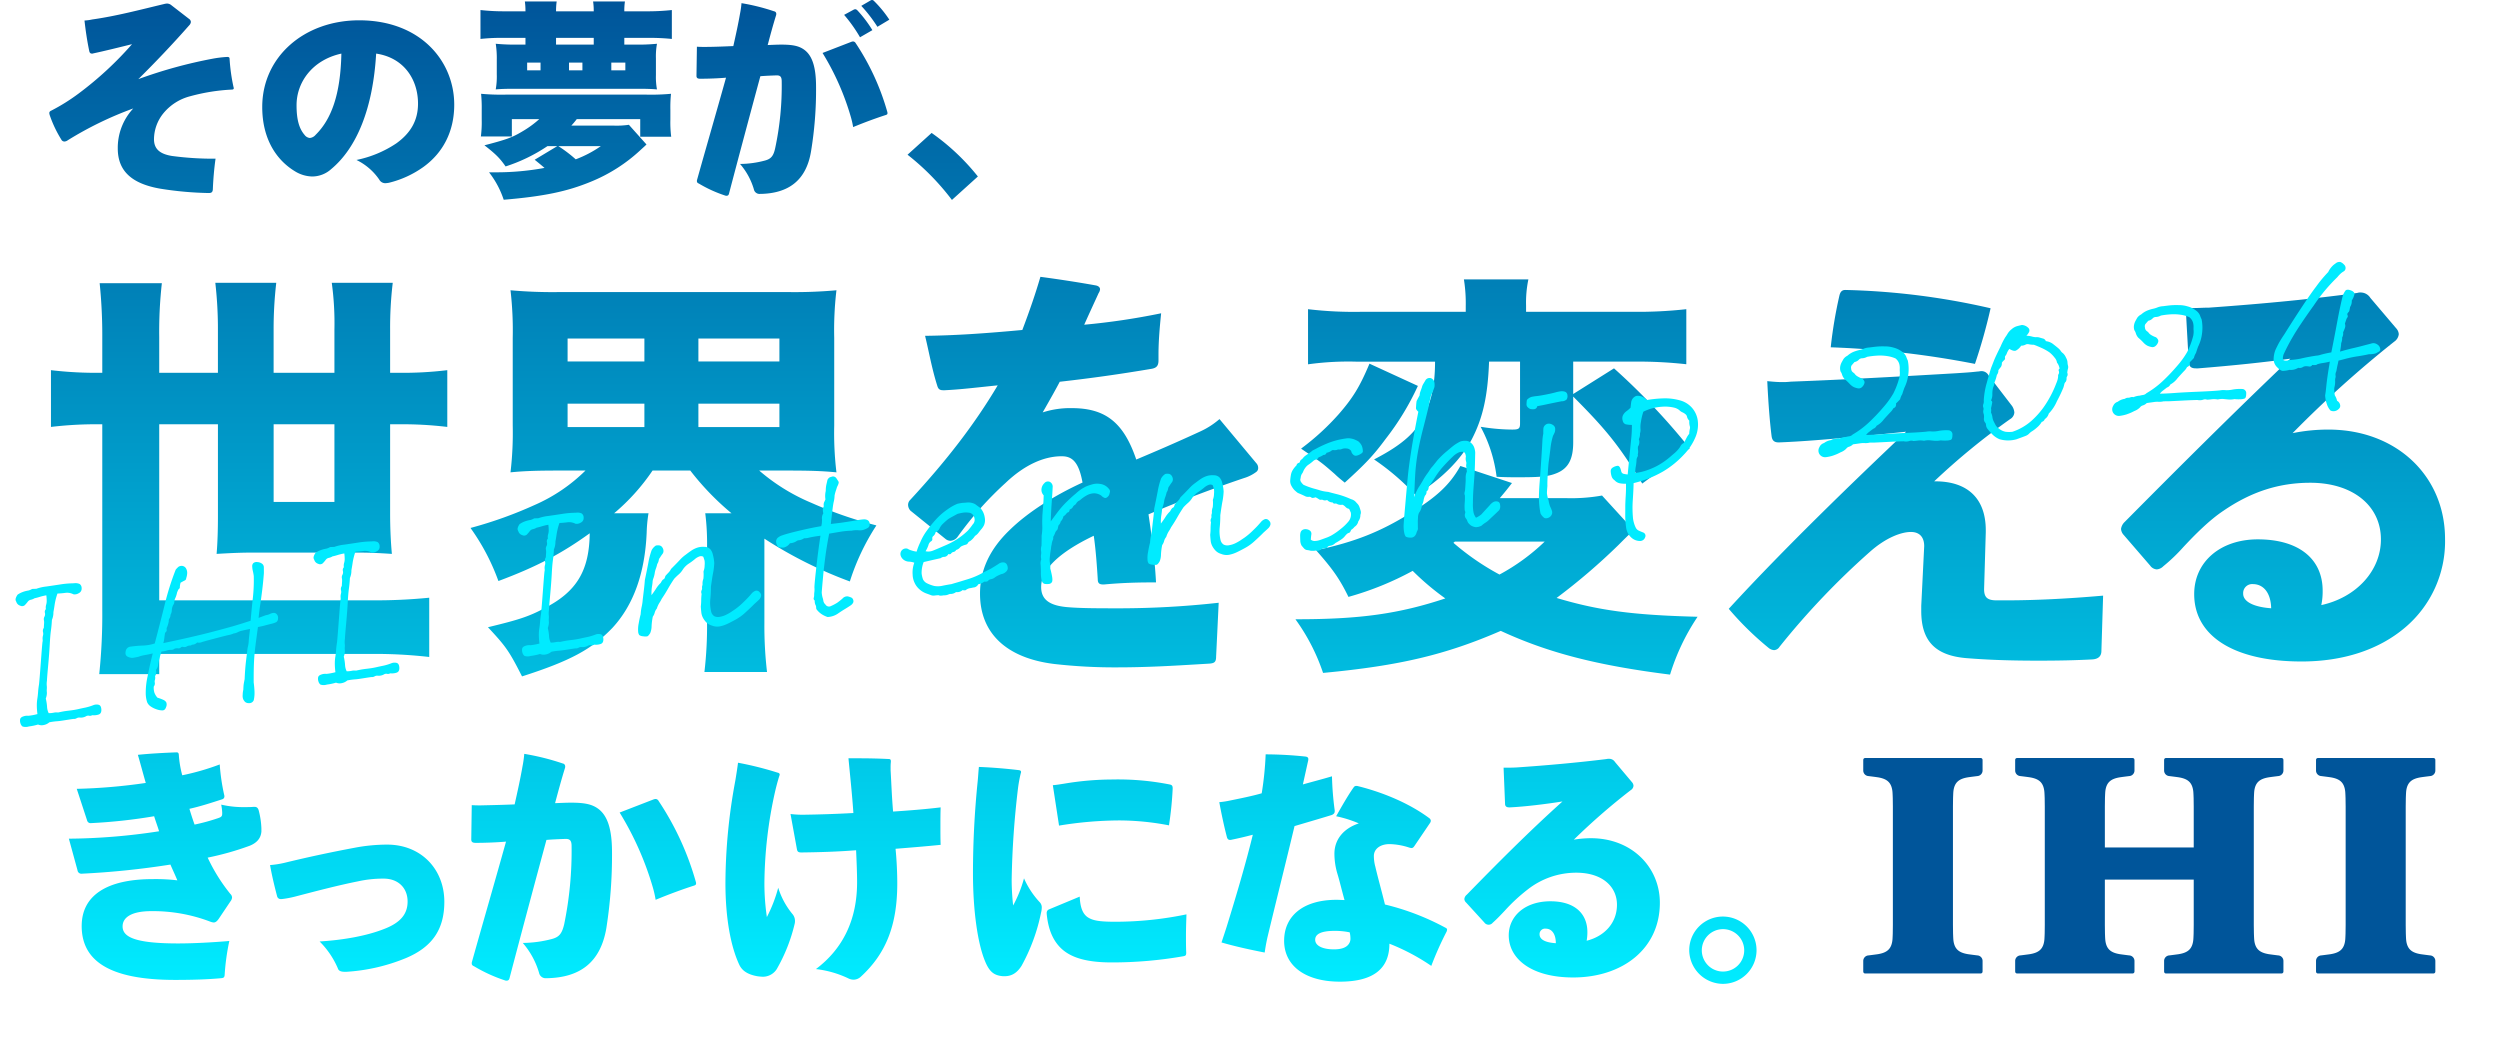
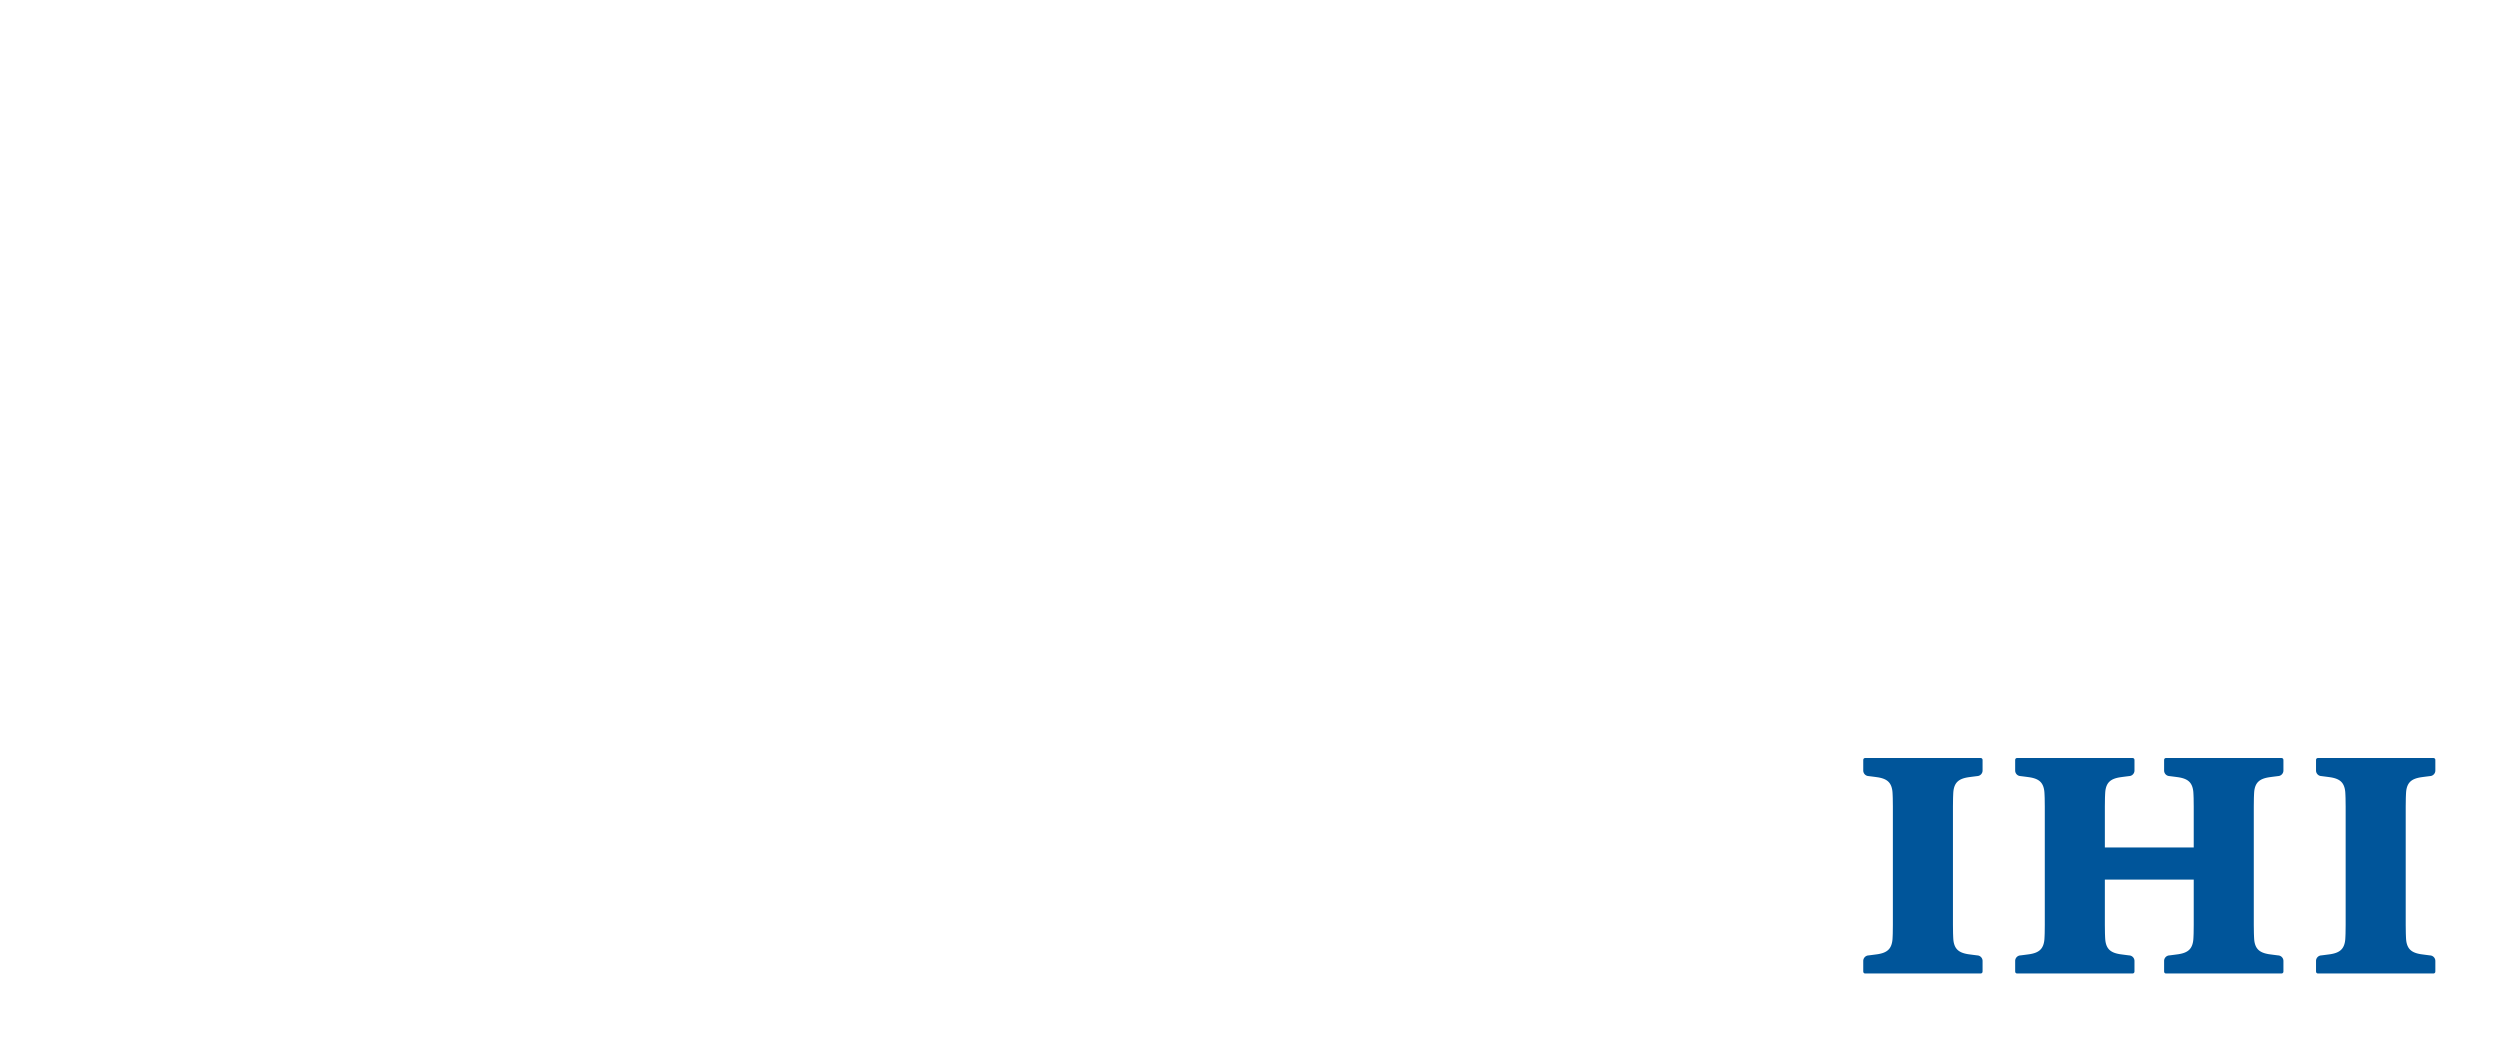
<svg xmlns="http://www.w3.org/2000/svg" width="734.422" height="304.974" viewBox="0 0 734.422 304.974">
  <defs>
    <linearGradient id="linear-gradient" x1="0.5" x2="0.5" y2="1" gradientUnits="objectBoundingBox">
      <stop offset="0" stop-color="#00559a" />
      <stop offset="1" stop-color="#00ebff" />
    </linearGradient>
  </defs>
  <g id="tagline" transform="translate(-292.549 -2488.661)">
-     <path id="合体_1" data-name="合体 1" d="M481.757,279.108a9.886,9.886,0,1,1,9.924,9.92A9.971,9.971,0,0,1,481.757,279.108Zm3.695,0a6.229,6.229,0,1,0,6.229-6.155A6.228,6.228,0,0,0,485.452,279.108Zm-122.7-2.751c0-7.026,5.284-12.021,15.424-12.021.8,0,1.595.07,2.317.07-.8-2.824-1.447-5.648-2.1-7.749a20.906,20.906,0,0,1-.869-5.864c0-3.913,2.39-7.313,7.17-8.908a35.41,35.41,0,0,0-6.664-2.1c1.523-2.678,3.48-6.157,5.142-8.472a.883.883,0,0,1,.727-.432,1.8,1.8,0,0,1,.58.072c7.532,1.879,15.2,5.139,20.925,9.411a1,1,0,0,1,.437.726,1.149,1.149,0,0,1-.216.65l-4.566,6.74c-.286.433-.5.65-.935.65a3.567,3.567,0,0,1-.653-.147,19.949,19.949,0,0,0-5.722-1.012c-2.9,0-4.635,1.521-4.635,3.474a11.969,11.969,0,0,0,.437,3.189c.722,3.114,1.806,6.951,2.821,11.08a73.166,73.166,0,0,1,17.743,6.807c.363.146.506.363.506.58a2.228,2.228,0,0,1-.143.58,94.44,94.44,0,0,0-4.493,10.067,61.716,61.716,0,0,0-12.307-6.517c0,7.167-4.491,11.152-14.56,11.152C369.193,288.379,362.75,283.886,362.75,276.356Zm9.124-.29c0,1.809,2.246,2.824,5.5,2.824,2.172,0,3.55-.507,4.272-1.448a2.676,2.676,0,0,0,.58-1.885,7.579,7.579,0,0,0-.216-1.665,20.979,20.979,0,0,0-4.419-.432C373.323,273.46,371.874,274.545,371.874,276.066Zm-238,11.949a44.756,44.756,0,0,1-9.051-4.13c-.509-.216-.727-.436-.727-.868a1.385,1.385,0,0,1,.074-.507c3.187-11.369,6.81-23.827,9.994-35.269-2.462.216-5.868.363-8.908.363-.87,0-1.3-.22-1.3-1.016l.143-10.063c1.013.07,1.882.07,2.608.07,3.114-.07,6.663-.147,9.993-.29.869-3.91,1.665-7.459,2.318-11.223a31.706,31.706,0,0,0,.506-3.623,71.772,71.772,0,0,1,11.3,2.824.851.851,0,0,1,.723.872,1.392,1.392,0,0,1-.074.507c-1.012,3.257-1.952,6.733-2.9,10.283,1.811-.072,3.333-.146,4.709-.146,4.128,0,6.157.506,7.892,1.738,2.61,1.885,4.128,5.577,4.128,12.818a137.541,137.541,0,0,1-1.664,22.308c-1.739,10.208-7.893,14.48-17.307,14.7h-.29a1.987,1.987,0,0,1-2.175-1.592,23.4,23.4,0,0,0-4.778-8.765,34.715,34.715,0,0,0,8.544-1.156c2.175-.582,2.97-1.6,3.623-4.346a106.8,106.8,0,0,0,2.171-22.957c0-1.522-.436-2.1-1.669-2.1h-.216c-1.881.076-3.836.146-5.5.293-3.334,12.312-7.316,27.157-10.792,40.408-.147.726-.434.942-.943.942A.936.936,0,0,1,133.873,288.015Zm-124.364-16c0-8.761,7.1-13.759,20.854-13.759a53.175,53.175,0,0,1,7.246.363c-.653-1.595-1.452-3.26-2.032-4.636a241.03,241.03,0,0,1-26,2.678,1.141,1.141,0,0,1-1.3-1.013l-2.535-9.271A181.305,181.305,0,0,0,32.249,244.2c-.436-1.448-1.015-2.968-1.451-4.416a156.414,156.414,0,0,1-18.539,2.025,1.045,1.045,0,0,1-1.159-.8l-3.039-9.271a165.634,165.634,0,0,0,20.276-1.735c-.8-2.754-1.595-5.794-2.318-8.256,3.476-.362,7.46-.582,11.3-.726.506,0,.652.143.722.653a30.388,30.388,0,0,0,1.015,6.08,71.692,71.692,0,0,0,11.006-3.184,59.854,59.854,0,0,0,1.3,8.905,1.426,1.426,0,0,1,.072.509.85.85,0,0,1-.576.8c-3.116,1.01-6.447,2.1-9.7,2.821.432,1.448.938,3.044,1.518,4.632a57.737,57.737,0,0,0,6.877-1.881c.873-.289,1.235-.5,1.235-1.3v-.432a16.213,16.213,0,0,0-.289-2.248,28.79,28.79,0,0,0,7.169.726c.722,0,1.519,0,2.315-.074h.29c.652,0,1.015.29,1.232,1.016a23.907,23.907,0,0,1,.8,5.358v.869c-.146,1.955-1.3,3.33-3.476,4.2a84.39,84.39,0,0,1-12.308,3.474A51.742,51.742,0,0,0,53.176,262.6a1.506,1.506,0,0,1,.509,1.086,2.144,2.144,0,0,1-.509,1.159l-3.4,5.069c-.509.722-.942,1.088-1.518,1.088a4.193,4.193,0,0,1-1.089-.293A47.247,47.247,0,0,0,30,267.665c-6.084,0-8.472,1.955-8.472,4.489,0,3.044,3.473,5,16.294,5,4.419,0,9.993-.29,15.062-.723a66.682,66.682,0,0,0-1.375,9.994c-.074.722-.29.869-1.086.942-3.84.36-8.4.5-13.471.5C17.111,287.869,9.509,281.934,9.509,272.011ZM234.62,287.363a30.153,30.153,0,0,0-9.414-2.678c7.891-5.941,12.094-14.413,12.094-25.492,0-2.827-.147-6.157-.29-9.415-5.577.434-10.576.577-16.007.65-.867,0-1.228-.143-1.375-.94l-1.885-10.356a30.514,30.514,0,0,0,3.55.216c5-.073,9.561-.216,14.919-.506-.36-5.361-.943-10.719-1.446-16.078h2.967c3.041,0,6.156.071,8.909.217.436,0,.578.216.578.653v.216a13.962,13.962,0,0,0-.072,1.739v.722c.22,3.84.362,7.825.726,12.1,4.419-.29,9.2-.653,13.973-1.229-.069,1.881-.069,3.763-.069,5.575,0,1.881,0,3.693.069,5.431-4.27.436-8.758.8-13.251,1.159.363,3.623.506,7.386.506,10.211,0,12.747-3.619,20.859-10.715,27.376a3.167,3.167,0,0,1-2.1.866A3.566,3.566,0,0,1,234.62,287.363Zm194.117-12.6c0-5.575,4.709-9.994,12.241-9.994,7.31,0,10.86,3.77,10.86,9.055a14.163,14.163,0,0,1-.214,2.534c5.213-1.3,8.905-5.211,8.905-10.573s-4.346-9.414-11.952-9.414a23.061,23.061,0,0,0-14.265,4.924,51.631,51.631,0,0,0-6.662,6.155c-1.158,1.232-2.461,2.608-3.622,3.623a1.538,1.538,0,0,1-2.461-.073l-5.358-5.865a1.511,1.511,0,0,1-.511-1.015,1.851,1.851,0,0,1,.727-1.3c8.471-8.691,18.248-18.541,28.1-27.376-5.068.8-11.009,1.522-15.425,1.738h-.216c-.869,0-1.233-.363-1.233-1.086l-.432-10.573c1.3,0,2.53,0,3.836-.072,8.471-.577,17.6-1.376,26.362-2.462a2.677,2.677,0,0,1,.722-.073,2.005,2.005,0,0,1,1.811.939l5,5.941a1.727,1.727,0,0,1,.432,1.013,1.632,1.632,0,0,1-.8,1.305,190.117,190.117,0,0,0-16.73,14.556,31.073,31.073,0,0,1,4.994-.432c12.168,0,20.281,8.618,20.281,18.971,0,13.544-11.01,21.942-25.492,21.942C435.47,287.146,428.737,281.718,428.737,274.762Zm9.055-.287c0,1.378,1.375,2.388,4.776,2.608,0-2.681-1.156-4.272-2.968-4.272A1.6,1.6,0,0,0,437.792,274.475ZM207.969,286.783c-3.184-.576-4.635-1.881-5.359-3.549-2.461-5.358-3.986-13.613-3.986-23.824a166.21,166.21,0,0,1,2.9-30.054c.288-1.738.577-3.547.8-5.288a96.959,96.959,0,0,1,11.586,2.9c.437.074.653.29.653.58a1.851,1.851,0,0,1-.145.506c-.435,1.379-.8,2.754-1.16,4.276a126.576,126.576,0,0,0-3.188,27.3,68.486,68.486,0,0,0,.729,9.777,42.209,42.209,0,0,0,3.331-8.618,22.7,22.7,0,0,0,4.2,7.75,3.088,3.088,0,0,1,.724,1.954,3.318,3.318,0,0,1-.071.8,49.4,49.4,0,0,1-5.289,13.4,4.831,4.831,0,0,1-4.056,2.244A13.964,13.964,0,0,1,207.969,286.783Zm72.211,0c-2.607-.213-3.985-1.229-5.288-4.415-2.1-5-3.549-14.556-3.549-25.855a267.01,267.01,0,0,1,1.378-26.937c.147-1.452.216-2.9.363-4.273,3.766.144,8.11.5,11.729.94.437.072.653.216.653.506a.659.659,0,0,1-.071.363,40.118,40.118,0,0,0-.8,4.273,260.076,260.076,0,0,0-1.883,27.014,67.656,67.656,0,0,0,.434,7.6,37.238,37.238,0,0,0,3.19-7.966,25.122,25.122,0,0,0,4.562,6.953,2.185,2.185,0,0,1,.653,1.665,6.306,6.306,0,0,1-.221,1.522,54.768,54.768,0,0,1-5.723,15.568c-1.3,2.028-2.821,3.04-4.994,3.04Zm-193.392-1.3c-1.158,0-1.811-.29-2.027-1.016a25,25,0,0,0-5.358-7.892c7.1-.436,13.833-1.665,18.828-3.624,5-1.881,7.023-4.489,7.023-8.109,0-3.986-2.751-6.733-7.023-6.733a34.09,34.09,0,0,0-7.533.8c-5.791,1.156-12.164,2.824-18.535,4.489a28.579,28.579,0,0,1-3.913.726h-.216a1.085,1.085,0,0,1-1.086-.726c-.8-3.043-1.521-6.011-2.1-9.268a27.1,27.1,0,0,0,4.2-.652c7.169-1.742,13.976-3.187,20.566-4.419a51.182,51.182,0,0,1,9.631-.939c9.993,0,16.8,7.24,16.8,16.8,0,8.256-3.693,13.324-11.223,16.511a54.537,54.537,0,0,1-17.6,4.056Zm210.772-6.59c-2.607-2.314-4.129-5.72-4.562-10.5v-.216a1.1,1.1,0,0,1,.653-1.016l9.05-3.763c.147,3.187.869,4.922,2.173,5.935,1.594,1.159,3.764,1.448,8.4,1.448a102.917,102.917,0,0,0,20.787-2.172c-.074,2.1-.147,4.2-.147,6.3,0,1.668,0,3.33.074,4.925,0,.8-.147.942-.869,1.086a121.536,121.536,0,0,1-21.075,1.811C305.165,282.73,300.53,281.5,297.561,278.891Zm46.793-2.028c.507-1.522,1.013-3.041,1.523-4.636,2.823-9.124,5.65-18.682,7.676-27.01-2.176.576-4.346,1.086-6.155,1.446a1.6,1.6,0,0,1-.583.073c-.432,0-.722-.289-.868-.8-.866-3.333-1.665-7.1-2.242-10.284a25.2,25.2,0,0,0,3.26-.506c2.821-.58,6.151-1.232,9.2-2.1a93.008,93.008,0,0,0,1.159-11.442,114.973,114.973,0,0,1,11.731.65c.507.076.8.292.8.726a1.616,1.616,0,0,1-.071.579l-1.523,6.88c2.827-.8,5.648-1.521,8.548-2.387a88.614,88.614,0,0,0,.8,9.993v.286c0,.582-.362.872-.869,1.089-3.041.939-7.748,2.314-10.932,3.257-2.538,10.646-5.362,21.872-7.969,32.735-.363,1.665-.58,2.9-.8,4.415C352.609,278.962,348.34,278.022,344.354,276.863ZM177.326,260.785a90.077,90.077,0,0,0-9.78-22.085l9.924-3.84a2.081,2.081,0,0,1,.652-.147,1.047,1.047,0,0,1,.866.58,83.673,83.673,0,0,1,10.936,23.754,1.393,1.393,0,0,1,.074.507c0,.29-.147.432-.506.58-3.407,1.085-7.53,2.606-11.37,4.2A32.231,32.231,0,0,0,177.326,260.785Zm117.48-30.125c1.161-.072,2.248-.289,3.26-.432a86.223,86.223,0,0,1,14.2-1.236,78.263,78.263,0,0,1,16.8,1.449c.8.147.943.436.943,1.232a100.716,100.716,0,0,1-1.088,10.79,78.135,78.135,0,0,0-14.626-1.448,111.854,111.854,0,0,0-17.67,1.521ZM138.767,198.5c-3.618-7.112-4.6-8.543-9.591-13.9l-.317-.338.451-.11c8.448-2.052,11.607-3.025,16.243-5.535,9.35-4.794,13.082-10.976,13.2-21.957-8.194,5.941-15.689,9.865-26.566,13.931l-.249.092-.1-.25a63.62,63.62,0,0,0-7.881-15.019l-.216-.32.371-.1a121.494,121.494,0,0,0,18.491-6.657,49.225,49.225,0,0,0,14.9-10.1h-8.121c-6.094,0-9.9.137-13.565.491l-.338.033.045-.338a99.174,99.174,0,0,0,.614-13.433v-25.7a102.5,102.5,0,0,0-.614-13.683l-.043-.336.336.031a138.527,138.527,0,0,0,13.937.5h67.332a136.937,136.937,0,0,0,13.815-.5l.342-.031-.05.338a100.618,100.618,0,0,0-.612,13.68v25.7a98.068,98.068,0,0,0,.612,13.433l.05.338-.342-.033c-3.885-.363-7.5-.491-13.815-.491h-8.542a57.147,57.147,0,0,0,15.325,9.481,120.327,120.327,0,0,0,18.739,6.535l.361.1-.2.314a67.245,67.245,0,0,0-7.511,15.882l-.092.265-.265-.1a126.243,126.243,0,0,1-24.834-12.473v24.821a116.523,116.523,0,0,0,.741,14.055l.037.3H192.45l.036-.3a115.235,115.235,0,0,0,.737-14.178V160.94a71.346,71.346,0,0,0-.49-9.847l-.042-.308h7.721a78.769,78.769,0,0,1-12.11-12.549H177.211a60.91,60.91,0,0,1-11.29,12.549h10.106l-.054.317a41.838,41.838,0,0,0-.488,5.4c-.5,11.872-3.886,21.286-10.079,27.971-6,6.243-12.385,9.686-26.312,14.16l-.22.07Zm51.913-73.042h23.8v-6.868h-23.8Zm-38.425,0h22.562v-6.868H152.255Zm38.425-19.274h23.8V99.442h-23.8Zm-38.425,0h22.562V99.442H152.255ZM475.9,198.152c-21.3-2.693-35.651-6.407-49.511-12.821-16.144,7.012-29.767,10.241-51.988,12.33l-.207.018-.074-.2a58.377,58.377,0,0,0-7.748-15.136l-.3-.427h.518c18.468,0,29.932-1.607,43.515-6.117a75.963,75.963,0,0,1-9.586-8.1,89.461,89.461,0,0,1-18.65,7.587l-.224.067-.1-.208c-2.647-5.416-4.855-8.316-9.106-13.159l-.306-.351.455-.095c10.838-2.315,18.436-5.318,27.093-10.717,7.822-4.763,11.678-8.362,14.736-13.741l.11-.192.211.07,14.942,4.937-.232.305c-1.273,1.663-1.7,2.172-2.728,3.4l-.61.729h19.307a51.092,51.092,0,0,0,10.563-.732l.153-.036,9.311,10.2-.2.183c-1.852,1.726-2.322,2.2-4.315,4.193a181.642,181.642,0,0,1-18.134,15.52c12.248,3.672,22.3,5.019,40.924,5.514l.484.011-.259.406a64.015,64.015,0,0,0-7.752,16.368l-.074.216Zm-63.421-38.691a74.417,74.417,0,0,0,13.541,9.323,60.3,60.3,0,0,0,13.266-9.67H412.9ZM14.663,198.03l.034-.3a167.361,167.361,0,0,0,.863-18.5V124.641h-.717a111.279,111.279,0,0,0-14.049.741l-.309.04V108.744l.306.037a113.319,113.319,0,0,0,14.053.74h.717V99.167A150.736,150.736,0,0,0,14.821,83.5l-.031-.3H33.067l-.04.305a127.791,127.791,0,0,0-.738,15.531v10.478H49.531V97.192A119.2,119.2,0,0,0,48.8,83.382l-.036-.3H66.667l-.033.3a118.415,118.415,0,0,0-.741,13.559v12.579H83.758v-12.7a87.358,87.358,0,0,0-.739-13.428l-.042-.311h17.914l-.037.305a111.3,111.3,0,0,0-.735,13.556v12.579h2.567a108.414,108.414,0,0,0,13.928-.74l.3-.04v16.678l-.3-.036a109.681,109.681,0,0,0-13.928-.741h-2.567v26.168c0,4.032.168,8.042.488,11.589l.031.317-.317-.018c-3.964-.256-6.423-.368-10.485-.368h-29.4c-4.132,0-6.481.115-10.983.368l-.31.015.027-.311c.241-2.9.366-6.611.366-10.726V124.641H32.289V176.36H94.657a159.737,159.737,0,0,0,16.652-.741l.3-.028V193l-.3-.034a140.353,140.353,0,0,0-16.648-.863H32.289v5.928ZM65.9,147.449H83.758V124.641H65.9Zm229.38,47.617c-14.1-1.714-21.866-9.048-21.866-20.655,0-6.962,2.858-13.089,8.731-18.73,5.135-5.014,12.72-9.958,21.383-13.922-1.149-6.4-3.281-7.725-6.123-7.725-5.413,0-11.115,2.708-16.49,7.835a100.294,100.294,0,0,0-14.049,15.773,2.806,2.806,0,0,1-2.077,1.225,2.322,2.322,0,0,1-1.521-.548L253,150.035a2.574,2.574,0,0,1-.72-1.7,2.047,2.047,0,0,1,.577-1.43c10.924-11.8,19.122-22.527,25.752-33.7-1.654.165-3.2.329-4.669.485-3.913.418-7.292.775-10.873.948h-.506c-1.129,0-1.473-.484-1.744-1.433-1.043-3.3-1.79-6.712-2.512-10.008-.311-1.412-.616-2.815-.952-4.212l-.076-.329.338-.006c8.13-.11,16.318-.607,28.227-1.714,2.132-5.605,3.9-10.781,5.245-15.388l.068-.226.231.031c5.539.741,11.052,1.6,15.95,2.477.986.161,1.337.71,1.337,1.131a2.261,2.261,0,0,1-.417,1.14l-.512,1.125c-1.159,2.519-2.4,5.218-3.723,8.17a203.99,203.99,0,0,0,22.238-3.288l.363-.072-.041.366c-.357,3.577-.738,7.731-.738,11.71v1.733c0,1.549-.508,2.2-1.948,2.488-9.4,1.589-17.746,2.766-27.06,3.818-1.237,2.373-2.818,5.144-4.211,7.6-.277.482-.546.954-.8,1.4a26.186,26.186,0,0,1,8.544-1.254c9.92,0,15.257,4.239,18.942,15.1,5.034-2.116,11.676-4.952,18.868-8.282a23.363,23.363,0,0,0,5.376-3.423l.211-.177.178.211,10.616,12.717a2.055,2.055,0,0,1,.567,1.418,1.385,1.385,0,0,1-.62,1.217,11.444,11.444,0,0,1-3.516,1.757c-11.8,3.982-21.749,7.981-28.084,10.661.821,5.435,1.8,12.541,2.195,19.71l.016.286h-.289c-4.96,0-9.418.1-15.048.613h-.016c-.976,0-1.763-.112-1.763-1.5-.218-3.592-.58-8.8-1.177-12.814-10.256,4.91-15.453,9.969-15.453,15.037,0,3.586,2.289,5.407,7.411,5.907,3.943.37,9.433.37,15.788.37a267.216,267.216,0,0,0,28.639-1.6l.317-.033-.015.317c-.251,5.312-.5,10.625-.745,15.568,0,1.549-.547,1.857-1.851,1.988l-3.215.192c-7.5.452-15.254.918-24.116.918A157.242,157.242,0,0,1,295.276,195.066ZM630.1,174.533c0-9.472,7.686-16.087,18.686-16.087,11.927,0,19.051,5.645,19.051,15.1a19.124,19.124,0,0,1-.4,4.214c10.337-2.263,17.516-10.14,17.516-19.289,0-9.96-8.331-16.651-20.728-16.651-9.216,0-17.332,2.614-25.548,8.231-4.211,2.806-8.459,7.13-11.692,10.582a50.571,50.571,0,0,1-5.964,5.719,3.024,3.024,0,0,1-1.895.917,2.556,2.556,0,0,1-1.94-1.088l-7.778-9.012a2.867,2.867,0,0,1-.8-1.786,3.5,3.5,0,0,1,1.048-2.025c14.88-15,31.055-31.177,48.7-47.992-7.455,1.04-16.564,2-27.1,2.849h-.641c-1.415,0-1.988-.5-2.122-1.851l-.882-15.867h2.142c.8,0,1.579-.031,2.336-.061s1.549-.061,2.357-.061c16.722-1.187,30.981-2.6,43.576-4.321a2.485,2.485,0,0,1,.9-.128,3.365,3.365,0,0,1,2.933,1.592L689.4,96.4a2.86,2.86,0,0,1,.8,1.775,3.025,3.025,0,0,1-1.329,2.184,325.606,325.606,0,0,0-29.865,26.886,52.432,52.432,0,0,1,10.539-1.047c19.845,0,34.247,13.516,34.247,32.146a33.1,33.1,0,0,1-11.768,26.028c-7.667,6.511-18.173,9.951-30.389,9.951C641.894,194.328,630.1,186.927,630.1,174.533Zm14.387-.122c0,2.327,3.067,3.918,8.224,4.278-.088-4.385-2.144-7.1-5.406-7.1A2.639,2.639,0,0,0,644.49,174.411Zm-81.347,18.926c-9.144-.784-13.223-5.062-13.223-13.863v-1.482l.867-17.544c0-2.693-1.393-4.175-3.929-4.175-2.647,0-7.206,1.537-12.052,5.864a223.98,223.98,0,0,0-26.532,27.886,2,2,0,0,1-1.567.967,2.789,2.789,0,0,1-1.647-.674,89.946,89.946,0,0,1-11.537-11.286l-.148-.183.158-.174c16.379-17.834,36.284-37.01,51.937-51.847-13.448,1.387-27.3,2.754-37.146,3.132h-.385c-1.568,0-1.888-1-2-1.972-.518-4.153-.928-9.293-1.238-15.709l-.016-.314.314.034c1.19.115,2.563.244,3.8.244a20.6,20.6,0,0,0,2.8-.122c15.9-.595,32.052-1.507,48.581-2.473l.869-.058c1.65-.107,3.519-.222,5.289-.434a4.766,4.766,0,0,0,.7-.07,3.751,3.751,0,0,1,.569-.058,2.326,2.326,0,0,1,2.075,1.229l6.916,9.011a4.046,4.046,0,0,1,.674,1.894,2.421,2.421,0,0,1-1.235,1.958A202.8,202.8,0,0,0,553.72,141.4h.3c9.575,0,14.852,5.1,14.852,14.354v.619l-.494,16.679c0,2.446.96,3.312,3.68,3.312h2.84c8.261,0,17.993-.47,28.145-1.36l.3-.024-.009.305-.494,15.934c0,1.521-.875,2.358-2.594,2.492-4.95.259-9.757.372-16.086.372C575.915,194.078,569.434,193.849,563.143,193.337Zm-161.9-48.022a70.239,70.239,0,0,0-11.695-10.091l-.376-.259.4-.207c8.1-4.239,12.182-7.941,14.58-13.218,2.058-4.483,2.915-8.932,2.94-15.3h-23.2a86.438,86.438,0,0,0-13.8.739l-.315.046v-16.2l.311.042a114.123,114.123,0,0,0,15.034.738h30.985V89.9a44.358,44.358,0,0,0-.491-7.5l-.049-.314h18.935l-.061.327a33.5,33.5,0,0,0-.612,7.355V91.6H465.19a129.275,129.275,0,0,0,15.41-.738l.3-.037v16.178l-.3-.033a127.89,127.89,0,0,0-14.922-.739H447.67v9.518l11.988-7.538.153.137a195.165,195.165,0,0,1,21.9,23.131l.183.22-13.94,10.36-.152-.253c-6.515-10.7-10.311-15.474-20.128-25.306v13.425c0,4.922-1.415,7.618-4.736,9.023-2.4,1.01-4.6,1.257-11.229,1.257-2.314,0-3.588,0-6.309-.126l-.226-.009-.033-.22a41.4,41.4,0,0,0-4.419-14l-.234-.464.514.071a59.166,59.166,0,0,0,8.732.74c1.973,0,2.321-.273,2.321-1.829V106.236h-9.1c-.381,10.115-1.815,16.538-5.084,22.83-3.3,6.087-8.777,11.567-16.281,16.288l-.187.119Zm-20.856-3.678c-1.293-1.04-2.134-1.769-2.742-2.37-3.8-3.311-3.8-3.311-9.594-7.255l-.31-.213.294-.231a72.426,72.426,0,0,0,10.713-9.847c4.178-4.779,6.194-8.06,8.969-14.626l.114-.259.252.116,13.97,6.42-.125.247a78,78,0,0,1-9.295,15.245c-3.74,5.066-6.13,7.511-11.895,12.763l-.173.156Zm185.076-34.784a269.622,269.622,0,0,0-41.841-4.815l-.286-.009.024-.29a130.91,130.91,0,0,1,2.479-14.733c.211-.951.567-1.824,1.748-1.824A210.554,210.554,0,0,1,570.026,90.5l.259.064-.058.259a162.5,162.5,0,0,1-4.456,15.846l-.079.222Zm-313.34-61.4,7.075-6.4a65.242,65.242,0,0,1,13.59,12.793l-7.624,6.89A72.083,72.083,0,0,0,252.122,45.454ZM129.179,50.621h1.966a77.55,77.55,0,0,0,14.331-1.293c-.857-.738-.918-.8-2.891-2.4l6.645-4h-2.891a48.585,48.585,0,0,1-12.3,5.968c-1.658-2.4-2.891-3.629-6.209-6.212,6.392-1.662,8.115-2.275,11.009-4a30.03,30.03,0,0,0,5.1-3.69h-8.058v5.1h-9.1a33.059,33.059,0,0,0,.247-4.98V32.228a40.51,40.51,0,0,0-.186-4.675,64.218,64.218,0,0,0,7.136.247h41.518a63.462,63.462,0,0,0,7.136-.247,38.527,38.527,0,0,0-.183,4.675v2.891a33.63,33.63,0,0,0,.244,5.045h-9.1V35H154.948c-.43.552-.857,1.1-1.6,1.906h12.61a24.786,24.786,0,0,0,4.306-.247l5.166,5.782c-.366.369-.366.369-1.719,1.6a47.714,47.714,0,0,1-14.641,9.35c-7.012,2.891-13.9,4.306-25.584,5.291A26.69,26.69,0,0,0,129.179,50.621Zm25.464-3.815a33.146,33.146,0,0,0,7.379-3.877H149.538A39.9,39.9,0,0,1,154.644,46.806Zm43.9,10.64a38.132,38.132,0,0,1-7.687-3.5c-.43-.183-.612-.37-.612-.738a1.2,1.2,0,0,1,.061-.43c2.7-9.658,5.782-20.237,8.49-29.956-2.093.186-4.986.308-7.57.308-.738,0-1.107-.183-1.107-.86l.126-8.548c.857.061,1.6.061,2.21.061,2.648,0,5.66-.125,8.491-.247.741-3.325,1.413-6.337,1.967-9.533a26.174,26.174,0,0,0,.43-3.074,60.608,60.608,0,0,1,9.6,2.4.72.72,0,0,1,.616.739,1.21,1.21,0,0,1-.061.43c-.863,2.769-1.661,5.718-2.46,8.734,1.537-.061,2.83-.125,4-.125,3.5,0,5.228.434,6.7,1.479,2.218,1.6,3.507,4.736,3.507,10.885a110.826,110.826,0,0,1-1.475,19c-1.416,8.612-6.707,12.305-14.7,12.489h-.247a1.686,1.686,0,0,1-1.845-1.352,19.928,19.928,0,0,0-4.062-7.444,28.927,28.927,0,0,0,7.257-.985c1.906-.491,2.583-1.416,3.074-3.69a87.307,87.307,0,0,0,1.91-19.56c0-1.29-.369-1.784-1.416-1.784h-.183c-1.6.061-3.262.125-4.674.247-2.83,10.457-6.212,23.067-9.167,34.321-.122.619-.367.8-.8.8A.78.78,0,0,1,198.548,57.446ZM32.537,55.418C24.479,54,20.112,50.438,20.112,43.609a16.956,16.956,0,0,1,4.553-11.751A103.378,103.378,0,0,0,5.413,41.21a1.78,1.78,0,0,1-.985.369,1.035,1.035,0,0,1-.921-.613A34.959,34.959,0,0,1,.122,33.83,2.748,2.748,0,0,1,0,33.21c0-.305.183-.552.616-.735A56.544,56.544,0,0,0,8.67,27.432,101.059,101.059,0,0,0,24.3,12.976c-4.245,1.049-7.934,1.97-11.381,2.708a.748.748,0,0,1-.369.065c-.429,0-.674-.186-.8-.68-.677-3.2-1.106-6.273-1.415-9.04a13.272,13.272,0,0,0,2.275-.311c7.015-.982,13.962-2.829,21.161-4.549a4.29,4.29,0,0,1,.8-.126,2.015,2.015,0,0,1,1.293.494l5.17,4a1.164,1.164,0,0,1,.552.92,1.645,1.645,0,0,1-.492.985c-4.922,5.6-10.148,11.073-14.946,15.809A137.651,137.651,0,0,1,48.1,17.221a32.956,32.956,0,0,1,4.124-.491c.551,0,.737.122.737.616a54.225,54.225,0,0,0,1.168,8.3.475.475,0,0,1,.059.244c0,.305-.183.43-.614.43a56.6,56.6,0,0,0-12.238,1.967,15,15,0,0,0-7.813,4.983A12.212,12.212,0,0,0,30.753,40.9c0,3.013,1.909,4.367,5.291,4.919a90.972,90.972,0,0,0,12.793.8c-.43,3.013-.677,6.09-.8,9.042-.06.8-.429,1.047-1.17,1.047A99.54,99.54,0,0,1,32.537,55.418Zm64.4-2.644a17.272,17.272,0,0,0-6.707-5.782,32.781,32.781,0,0,0,11.69-4.861c4.3-3.074,6.395-6.825,6.395-11.687,0-6.947-4-13.47-12.3-14.7-.924,15.931-5.6,27.618-13.23,33.952a8.379,8.379,0,0,1-5.534,2.152,10.04,10.04,0,0,1-5.105-1.537c-5.471-3.321-9.594-9.536-9.594-18.883,0-14.76,12.362-25.461,28.48-25.461,18.021,0,27.923,11.995,27.923,24.787,0,7.747-3.2,14.084-9.1,18.325a29.426,29.426,0,0,1-10.088,4.614,7.988,7.988,0,0,1-1.043.126A2.014,2.014,0,0,1,96.932,52.773ZM72.635,31c0,4.06.739,6.767,2.336,8.609a2.208,2.208,0,0,0,1.541.924,2.543,2.543,0,0,0,1.723-.924c4.546-4.489,7.316-11.683,7.563-23.863C77.125,17.651,72.574,24.354,72.635,31ZM235.454,34.32a76.363,76.363,0,0,0-8.3-18.761l8.425-3.257a1.974,1.974,0,0,1,.5-.122.9.9,0,0,1,.8.488,71.2,71.2,0,0,1,9.289,20.176,1.2,1.2,0,0,1,.061.43c0,.247-.122.369-.432.491-2.891.924-6.4,2.217-9.656,3.569A25.479,25.479,0,0,0,235.454,34.32Zm-62.727-8.243h-35.8c-3.012,0-4.3.061-5.782.186a21.849,21.849,0,0,0,.308-4.431V17.587a27.313,27.313,0,0,0-.308-4.733,58.293,58.293,0,0,0,6.645.244h2.09V11.131h-5.9a57.824,57.824,0,0,0-7.318.308V2.949a60.585,60.585,0,0,0,7.318.371h5.9V3.2A19.855,19.855,0,0,0,139.7.43h9.349a19.2,19.2,0,0,0-.186,2.767v.125h11.073V3.2A19.16,19.16,0,0,0,159.748.43H169.1a18.347,18.347,0,0,0-.183,2.767v.125h6.4a67.359,67.359,0,0,0,7.565-.371v8.489a64.814,64.814,0,0,0-7.565-.308h-6.4V13.1h2.952a56.915,56.915,0,0,0,6.645-.244,20.477,20.477,0,0,0-.311,4.306v4.919a19.938,19.938,0,0,0,.311,4.184C177.091,26.138,175.618,26.078,172.727,26.078Zm-7.63-5.414h4.124V18.389H165.1Zm-12.424,0h3.936V18.389h-3.936Zm-12.3,0h3.937V18.389h-3.937Zm8.49-7.566h11.073V11.131H148.861Zm84.627-8.73,2.831-1.54a1.561,1.561,0,0,1,.429-.122,1.105,1.105,0,0,1,.552.245,35.512,35.512,0,0,1,4.488,5.907l-3.629,2.092A42.794,42.794,0,0,0,233.488,4.367Zm5.041-2.647L241.173.183a.993.993,0,0,1,.5-.183.752.752,0,0,1,.551.244,33.687,33.687,0,0,1,4.549,5.535l-3.5,2.095A42.681,42.681,0,0,0,238.529,1.72Z" transform="translate(307.035 2488.661)" fill="url(#linear-gradient)" />
    <g id="IHI" transform="translate(820.919 2692.345)">
      <path id="パス_24041" data-name="パス 24041" d="M279.483,164.663c0,.076-.007.255-.007.255a.539.539,0,0,1-.523.521s-.177.009-.253.009H245.214c-.078,0-.255-.009-.255-.009a.536.536,0,0,1-.521-.521s-.009-.179-.009-.255V161.77a1.637,1.637,0,0,1,1.565-1.637c.737-.094,1.945-.244,2.736-.36,2.566-.43,4.014-1.408,4.284-4.266.044-.456.087-1.851.087-1.851l.031-2.453V116.385l-.031-2.453s-.044-1.393-.087-1.853c-.27-2.856-1.718-3.833-4.284-4.262-.791-.118-2-.268-2.736-.362a1.638,1.638,0,0,1-1.565-1.637v-2.893c0-.079.009-.253.009-.253a.531.531,0,0,1,.521-.521s.177-.011.255-.011H278.7c.076,0,.253.011.253.011a.535.535,0,0,1,.523.521s.007.174.007.253v2.893a1.637,1.637,0,0,1-1.565,1.637c-.735.094-1.945.244-2.736.362-2.566.429-4.011,1.406-4.284,4.262-.041.46-.087,1.853-.087,1.853l-.031,2.453V151.2l.031,2.453s.046,1.4.087,1.851c.273,2.858,1.718,3.837,4.284,4.266.791.116,2,.266,2.736.36a1.635,1.635,0,0,1,1.565,1.637Z" transform="translate(-225.435 -83.149)" fill="#00559a" />
      <path id="パス_24042" data-name="パス 24042" d="M308.654,164.663c0,.076.007.255.007.255a.536.536,0,0,0,.521.521s.177.009.255.009h33.489c.076,0,.251-.009.251-.009a.538.538,0,0,0,.523-.521s.007-.179.007-.255V161.77a1.634,1.634,0,0,0-1.565-1.637c-.735-.094-1.942-.244-2.734-.36-2.566-.43-4.014-1.408-4.286-4.266-.041-.456-.087-1.851-.087-1.851L335,151.2V116.385l.031-2.453s.046-1.393.087-1.853c.272-2.856,1.72-3.833,4.286-4.262.791-.118,2-.268,2.734-.362a1.639,1.639,0,0,0,1.568-1.637v-2.893c0-.079-.009-.253-.009-.253a.533.533,0,0,0-.523-.521s-.174-.011-.251-.011H309.437c-.078,0-.253.011-.253.011a.532.532,0,0,0-.523.521s-.007.174-.007.253v2.893a1.637,1.637,0,0,0,1.565,1.637c.733.094,1.945.244,2.736.362,2.564.429,4.011,1.406,4.282,4.262.044.46.089,1.853.089,1.853l.031,2.453v12.036H291.249V116.385l.031-2.453s.046-1.393.089-1.853c.268-2.856,1.716-3.833,4.282-4.262.789-.118,2-.268,2.732-.362a1.637,1.637,0,0,0,1.568-1.637v-2.893c0-.079-.009-.253-.009-.253a.531.531,0,0,0-.521-.521s-.174-.011-.255-.011H265.683c-.078,0-.253.011-.253.011a.531.531,0,0,0-.521.521s-.009.174-.009.253v2.893a1.637,1.637,0,0,0,1.565,1.637c.735.094,1.945.244,2.736.362,2.566.429,4.011,1.406,4.282,4.262.044.46.089,1.853.089,1.853l.031,2.453V151.2l-.031,2.453s-.046,1.4-.089,1.851c-.27,2.858-1.716,3.837-4.282,4.266-.791.116-2,.266-2.736.36a1.635,1.635,0,0,0-1.565,1.637v2.893c0,.076.009.255.009.255a.536.536,0,0,0,.521.521s.174.009.253.009h33.482c.078,0,.255-.009.255-.009a.537.537,0,0,0,.521-.521s.009-.179.009-.255V161.77a1.636,1.636,0,0,0-1.568-1.637c-.732-.094-1.942-.244-2.732-.36-2.566-.43-4.014-1.408-4.282-4.266-.044-.456-.089-1.851-.089-1.851l-.031-2.453V137.87h26.109V151.2l-.031,2.453s-.046,1.4-.089,1.851c-.27,2.858-1.718,3.837-4.282,4.266-.791.116-2,.266-2.736.36a1.635,1.635,0,0,0-1.565,1.637Z" transform="translate(-201.277 -83.149)" fill="#00559a" />
      <path id="パス_24043" data-name="パス 24043" d="M305.44,164.663c0,.076.007.255.007.255a.539.539,0,0,0,.523.521s.177.009.253.009h33.488c.079,0,.253-.009.253-.009a.538.538,0,0,0,.523-.521s.007-.179.007-.255V161.77a1.635,1.635,0,0,0-1.565-1.637c-.735-.094-1.945-.244-2.736-.36-2.566-.43-4.011-1.408-4.284-4.266-.041-.456-.087-1.851-.087-1.851l-.033-2.453V116.385l.033-2.453s.046-1.393.087-1.853c.273-2.856,1.718-3.833,4.284-4.262.791-.118,2-.268,2.736-.362a1.637,1.637,0,0,0,1.565-1.637v-2.893c0-.079-.007-.253-.007-.253a.533.533,0,0,0-.523-.521s-.174-.011-.253-.011H306.223c-.076,0-.253.011-.253.011a.534.534,0,0,0-.523.521s-.007.174-.007.253v2.893a1.637,1.637,0,0,0,1.565,1.637c.735.094,1.945.244,2.736.362,2.566.429,4.011,1.406,4.284,4.262.044.46.087,1.853.087,1.853l.033,2.453V151.2l-.033,2.453s-.044,1.4-.087,1.851c-.273,2.858-1.718,3.837-4.284,4.266-.791.116-2,.266-2.736.36a1.635,1.635,0,0,0-1.565,1.637Z" transform="translate(-153.435 -83.149)" fill="#00559a" />
-       <rect id="長方形_27473" data-name="長方形 27473" width="206.052" height="101.291" transform="translate(0 0)" fill="none" />
    </g>
-     <path id="パス_2076848" data-name="パス 2076848" d="M-339.175-36.625a2.783,2.783,0,0,1,.25-1.25,3.93,3.93,0,0,0,.344-1.281,12.362,12.362,0,0,0,.094-1.469,16.357,16.357,0,0,0-2,.188,14.636,14.636,0,0,1-1.562.188,3.193,3.193,0,0,1-1.125.281,1.5,1.5,0,0,0-1,.469,9.387,9.387,0,0,1-1,.875,1.218,1.218,0,0,1-1.344-.062A1.692,1.692,0,0,1-347.487-40a1.126,1.126,0,0,1,0-1.031A3.431,3.431,0,0,1-346.8-42a6.805,6.805,0,0,1,1.625-.562,7.788,7.788,0,0,1,1.625-.187,3.847,3.847,0,0,0,1.188-.312l1.25.125a12.52,12.52,0,0,1,2.938-.25q1.75,0,4.094-.031a26.794,26.794,0,0,1,4.094.219,2.988,2.988,0,0,1,1.656.438,1.461,1.461,0,0,1,.406,1.313,1.442,1.442,0,0,1-1,1.313,2.257,2.257,0,0,1-1.625.125,3.99,3.99,0,0,0-2.219-.75q-1.094,0-2.406-.125a18.177,18.177,0,0,0-1.219,2.938q-.344,1.188-.719,2.313a5.425,5.425,0,0,1-.75,2.188q-.313,1.625-.719,3.031t-.906,3.969q-.5,2.563-1.344,6.156t-.969,4.344a6.031,6.031,0,0,0-.25,1.375,5.1,5.1,0,0,1-.125,1.031,5.215,5.215,0,0,0-.125,1.063,4.809,4.809,0,0,1-.562,1.656,14.617,14.617,0,0,1,.031,2.5,4.619,4.619,0,0,0,.219,1.875,6.7,6.7,0,0,0,1.5.063,3.666,3.666,0,0,1,1.25.125q.812-.062,1.469-.094t2.031,0a23.031,23.031,0,0,0,2.469-.062q1.094-.094,2.156-.156A15.187,15.187,0,0,0-329.3-6.75a2.543,2.543,0,0,1,1.531.094q.719.281.625,1.469t-.969,1.375a4.4,4.4,0,0,1-1.937-.062,1.215,1.215,0,0,1-.906.031,1.251,1.251,0,0,0-.875,0,2.924,2.924,0,0,1-.844.219,3.106,3.106,0,0,1-1.062-.062,1.5,1.5,0,0,0-.969.063,1.5,1.5,0,0,1-.969.063q-1.187,0-2.719.031t-2.219-.031a18.5,18.5,0,0,0-2.187,0A3.439,3.439,0,0,1-344.519-3a2.686,2.686,0,0,1-1.656-.375,16.373,16.373,0,0,1-2.75.188,3.078,3.078,0,0,1-1.844-.25,1.7,1.7,0,0,1-.469-.969,2.387,2.387,0,0,1,.063-1.219q.188-.562,1.063-.719a3.249,3.249,0,0,1,1.5.031,16.7,16.7,0,0,0,2.688-.125q0-.688.063-1.5t.188-1.531A12.536,12.536,0,0,1-345.3-11q.25-.813.469-1.844t.594-2.219q.375-1.5,1.5-6.687t1.25-5.5a1.924,1.924,0,0,0,.125-.719,3.165,3.165,0,0,1,.25-1.062,1.984,1.984,0,0,0,.156-1.094,1.523,1.523,0,0,1,.406-1.125q.188-.937.281-1.375a3.268,3.268,0,0,0,.063-.906,1.528,1.528,0,0,1,.313-.969,1.582,1.582,0,0,0,.281-1.094A1.155,1.155,0,0,1-339.175-36.625Zm59.075,11.75q.812-3.5,1.594-6.562a47.564,47.564,0,0,0,1.156-6.312,14.078,14.078,0,0,0-.062-1.531,6.232,6.232,0,0,1,0-1.25,1.275,1.275,0,0,1,.469-1,1.487,1.487,0,0,1,1.125-.156,2.688,2.688,0,0,1,1.281.594,1.32,1.32,0,0,1,.469,1.25q-.094.781-.219,1.656-.5,2.313-1.125,4.656t-1.156,4.125q-.531,1.781-1.094,4.031,1.375-.313,2.25-.5a3.653,3.653,0,0,0,1.219-.187,2.79,2.79,0,0,1,1.094-.156,1.119,1.119,0,0,1,.906.563,1.569,1.569,0,0,1,.156,1.281,1.262,1.262,0,0,1-.625.938,6.691,6.691,0,0,1-1.687.313q-1.187.125-1.875.219t-2,.156q-.437,1.562-1,3.563t-.969,3.656q-.406,1.656-.75,3.594t-.781,5.125q0,1.25-.125,2.594a9.959,9.959,0,0,1-.562,2.531,1.374,1.374,0,0,1-1.469.719,1.709,1.709,0,0,1-1.156-.531,3.984,3.984,0,0,1-.406-.781,2.7,2.7,0,0,1,0-1.312,7.685,7.685,0,0,1,.406-1.531q.188-1.063.313-1.5t.5-1.5q.563-3.063,1.188-5.406t.938-3.531a9.346,9.346,0,0,0,.625-1.969q.188-.969.875-3.469-1.375.062-2.344.156a5.108,5.108,0,0,0-1.406.281,3.077,3.077,0,0,1-1.187.188,6.823,6.823,0,0,1-1.437.25q-.437,0-4.125.438t-4.25.563a1.988,1.988,0,0,1-1.187-.125,2.033,2.033,0,0,1-1.625.438.708.708,0,0,1-.656.156,1.906,1.906,0,0,0-1.094.219,1.74,1.74,0,0,1-.906-.094.707.707,0,0,0-.719.094.827.827,0,0,1-.75.125,2.727,2.727,0,0,0-1.062-.062,1.368,1.368,0,0,1-1,.219,3.975,3.975,0,0,0-1.125-.031,6.536,6.536,0,0,1-1.812.125q-.5,1-.687,1.5t-.375.906a12.348,12.348,0,0,0-.5,1.469,2.84,2.84,0,0,1-.812,1.25,2.109,2.109,0,0,1-.5,1.75,2.4,2.4,0,0,1-.187,1.094,1.536,1.536,0,0,0-.156.844,1.5,1.5,0,0,1-.469,1.063,5.064,5.064,0,0,0-.062,1.75,4.411,4.411,0,0,0,.688,1.625,13.182,13.182,0,0,1,1.625.875,1.892,1.892,0,0,1,.75.844,1.823,1.823,0,0,1-.25,1.375q-.437.906-1.187.813a5.091,5.091,0,0,1-1.625-.531,6.777,6.777,0,0,1-1.656-1.125,2.852,2.852,0,0,1-.844-1.375,8.753,8.753,0,0,1-.062-2.469,21.891,21.891,0,0,1,1.25-5q1.125-3.281,2.438-6.469-1.438.125-2.406.156A9.256,9.256,0,0,0-314.1-19a14.27,14.27,0,0,1-1.875.094,2.933,2.933,0,0,1-1.344-.531q-.781-.5-.375-1.656a1.6,1.6,0,0,1,1.656-1.156,33.151,33.151,0,0,1,3.594.188,12.636,12.636,0,0,0,3.531-.125q2.312-5.5,4.5-10.937a78.093,78.093,0,0,1,4.625-9.687,8.747,8.747,0,0,1,.875-.687,1.711,1.711,0,0,1,1.188-.125,1.5,1.5,0,0,1,1,.938,2.6,2.6,0,0,1,.125,1.375,5.388,5.388,0,0,1-.5,1.438.708.708,0,0,1-.531.594q-.469.156-1.281.469a5.738,5.738,0,0,0-.406,1.281.461.461,0,0,1-.281.438q-.25.094-.75,1.031a7.244,7.244,0,0,1-.719,1.5,2.617,2.617,0,0,0-.437,1.031,1.594,1.594,0,0,1-.437.875,3.692,3.692,0,0,0-.656,1.531,2.906,2.906,0,0,1-.562,1.25,1.863,1.863,0,0,1-.437,1,1.023,1.023,0,0,0-.312.75,8.4,8.4,0,0,1-.75,1.688,1.038,1.038,0,0,0-.219.75q.031.437-.594.813-.313,1-.437,1.531a9.1,9.1,0,0,1-.5,1.406q9.125-.625,14.188-1.219t7.188-.906Q-282.912-24.375-280.1-24.875Zm29.325-11.75a2.783,2.783,0,0,1,.25-1.25,3.93,3.93,0,0,0,.344-1.281,12.362,12.362,0,0,0,.094-1.469,16.357,16.357,0,0,0-2,.188,14.636,14.636,0,0,1-1.562.188,3.193,3.193,0,0,1-1.125.281,1.5,1.5,0,0,0-1,.469,9.387,9.387,0,0,1-1,.875,1.218,1.218,0,0,1-1.344-.062A1.692,1.692,0,0,1-259.087-40a1.126,1.126,0,0,1,0-1.031A3.431,3.431,0,0,1-258.4-42a6.805,6.805,0,0,1,1.625-.562,7.788,7.788,0,0,1,1.625-.187,3.847,3.847,0,0,0,1.188-.312l1.25.125a12.52,12.52,0,0,1,2.938-.25q1.75,0,4.094-.031a26.794,26.794,0,0,1,4.094.219,2.988,2.988,0,0,1,1.656.438,1.461,1.461,0,0,1,.406,1.313,1.442,1.442,0,0,1-1,1.313,2.257,2.257,0,0,1-1.625.125,3.99,3.99,0,0,0-2.219-.75q-1.094,0-2.406-.125a18.179,18.179,0,0,0-1.219,2.938q-.344,1.188-.719,2.313a5.425,5.425,0,0,1-.75,2.188q-.312,1.625-.719,3.031t-.906,3.969q-.5,2.563-1.344,6.156t-.969,4.344a6.03,6.03,0,0,0-.25,1.375,5.1,5.1,0,0,1-.125,1.031,5.217,5.217,0,0,0-.125,1.063,4.809,4.809,0,0,1-.562,1.656,14.619,14.619,0,0,1,.031,2.5,4.619,4.619,0,0,0,.219,1.875,6.7,6.7,0,0,0,1.5.063,3.666,3.666,0,0,1,1.25.125q.813-.062,1.469-.094t2.031,0a23.031,23.031,0,0,0,2.469-.062q1.094-.094,2.156-.156A15.187,15.187,0,0,0-240.9-6.75a2.543,2.543,0,0,1,1.531.094q.719.281.625,1.469t-.969,1.375a4.4,4.4,0,0,1-1.937-.062,1.215,1.215,0,0,1-.906.031,1.251,1.251,0,0,0-.875,0,2.924,2.924,0,0,1-.844.219,3.106,3.106,0,0,1-1.062-.062,1.5,1.5,0,0,0-.969.063,1.5,1.5,0,0,1-.969.063q-1.188,0-2.719.031t-2.219-.031a18.5,18.5,0,0,0-2.187,0A3.439,3.439,0,0,1-256.119-3a2.686,2.686,0,0,1-1.656-.375,16.373,16.373,0,0,1-2.75.188,3.078,3.078,0,0,1-1.844-.25,1.7,1.7,0,0,1-.469-.969,2.387,2.387,0,0,1,.063-1.219q.188-.562,1.063-.719a3.249,3.249,0,0,1,1.5.031,16.7,16.7,0,0,0,2.688-.125q0-.688.063-1.5t.188-1.531A12.536,12.536,0,0,1-256.9-11q.25-.813.469-1.844t.594-2.219q.375-1.5,1.5-6.687t1.25-5.5a1.925,1.925,0,0,0,.125-.719,3.164,3.164,0,0,1,.25-1.062,1.984,1.984,0,0,0,.156-1.094,1.523,1.523,0,0,1,.406-1.125q.188-.937.281-1.375a3.268,3.268,0,0,0,.063-.906,1.528,1.528,0,0,1,.313-.969,1.582,1.582,0,0,0,.281-1.094A1.155,1.155,0,0,1-250.775-36.625Zm60.525,0a2.783,2.783,0,0,1,.25-1.25,3.93,3.93,0,0,0,.344-1.281,12.362,12.362,0,0,0,.094-1.469,16.357,16.357,0,0,0-2,.188,14.636,14.636,0,0,1-1.562.188,3.193,3.193,0,0,1-1.125.281,1.5,1.5,0,0,0-1,.469,9.387,9.387,0,0,1-1,.875,1.218,1.218,0,0,1-1.344-.062A1.692,1.692,0,0,1-198.562-40a1.126,1.126,0,0,1,0-1.031,3.431,3.431,0,0,1,.688-.969,6.805,6.805,0,0,1,1.625-.562,7.787,7.787,0,0,1,1.625-.187,3.847,3.847,0,0,0,1.188-.312l1.25.125a12.52,12.52,0,0,1,2.938-.25q1.75,0,4.094-.031a26.794,26.794,0,0,1,4.094.219,2.988,2.988,0,0,1,1.656.438A1.461,1.461,0,0,1-179-41.25a1.442,1.442,0,0,1-1,1.313,2.257,2.257,0,0,1-1.625.125,3.99,3.99,0,0,0-2.219-.75q-1.094,0-2.406-.125a18.179,18.179,0,0,0-1.219,2.938q-.344,1.188-.719,2.313a5.425,5.425,0,0,1-.75,2.188q-.312,1.625-.719,3.031t-.906,3.969q-.5,2.563-1.344,6.156t-.969,4.344a6.03,6.03,0,0,0-.25,1.375,5.1,5.1,0,0,1-.125,1.031,5.217,5.217,0,0,0-.125,1.063,4.809,4.809,0,0,1-.562,1.656,14.619,14.619,0,0,1,.031,2.5,4.619,4.619,0,0,0,.219,1.875,6.7,6.7,0,0,0,1.5.063,3.666,3.666,0,0,1,1.25.125q.813-.062,1.469-.094t2.031,0a23.031,23.031,0,0,0,2.469-.062q1.094-.094,2.156-.156a15.187,15.187,0,0,0,2.438-.375,2.543,2.543,0,0,1,1.531.094q.719.281.625,1.469t-.969,1.375a4.4,4.4,0,0,1-1.937-.062,1.215,1.215,0,0,1-.906.031,1.251,1.251,0,0,0-.875,0,2.924,2.924,0,0,1-.844.219,3.106,3.106,0,0,1-1.062-.062,1.5,1.5,0,0,0-.969.063,1.5,1.5,0,0,1-.969.063q-1.188,0-2.719.031t-2.219-.031a18.5,18.5,0,0,0-2.187,0A3.439,3.439,0,0,1-195.594-3a2.686,2.686,0,0,1-1.656-.375,16.373,16.373,0,0,1-2.75.188,3.078,3.078,0,0,1-1.844-.25,1.7,1.7,0,0,1-.469-.969,2.387,2.387,0,0,1,.063-1.219q.188-.562,1.063-.719a3.249,3.249,0,0,1,1.5.031A16.7,16.7,0,0,0-197-6.437q0-.688.063-1.5t.188-1.531A12.53,12.53,0,0,1-196.375-11q.25-.813.469-1.844t.594-2.219q.375-1.5,1.5-6.687t1.25-5.5a1.925,1.925,0,0,0,.125-.719,3.164,3.164,0,0,1,.25-1.062,1.984,1.984,0,0,0,.156-1.094,1.523,1.523,0,0,1,.406-1.125q.188-.937.281-1.375a3.268,3.268,0,0,0,.063-.906,1.528,1.528,0,0,1,.313-.969,1.582,1.582,0,0,0,.281-1.094A1.155,1.155,0,0,1-190.25-36.625Zm28.825,24.813a3.078,3.078,0,0,0-.781,1.094,3.347,3.347,0,0,1-.719,1.094,17.492,17.492,0,0,0-.75,2.75,5.335,5.335,0,0,1-.687,1.938q-.625.75-.969.813a3.185,3.185,0,0,1-1.219-.187,2.232,2.232,0,0,1-1.062-.5,1.98,1.98,0,0,1-.187-1.062,8.581,8.581,0,0,1,.5-2.375q.5-1.563.938-2.562a13.807,13.807,0,0,1,.594-2.125,14.419,14.419,0,0,0,.594-2q.375-1.437.75-2.844t.688-2.844q1-2.75,1.719-4.875A22.44,22.44,0,0,1-160.55-29a3.731,3.731,0,0,1,1.438-1.187,3.515,3.515,0,0,1,1.063.125,1.326,1.326,0,0,1,.75.75,1.779,1.779,0,0,1,.156,1.063,1.348,1.348,0,0,1-.406.781,9.514,9.514,0,0,0-.875.969,1.317,1.317,0,0,0-.469.719,2.868,2.868,0,0,1-.594,1.031,9.346,9.346,0,0,1-.594,1.313,5.978,5.978,0,0,0-.531,1.313,8.128,8.128,0,0,1-.594,1.406,3.375,3.375,0,0,0-.375,1.031q-.156.688-.406,1.438a12.7,12.7,0,0,0-.437,2.313q1.062-1.063,1.656-1.781a8.463,8.463,0,0,1,1.531-1.406q.625-.875.969-.937t.656-.875q.5-.437,1.031-.844a4.012,4.012,0,0,0,.906-.969q2.313-1.75,3.063-2.375a10.5,10.5,0,0,1,1.813-1.187q.875-.5,1.75-.937a7.092,7.092,0,0,1,1.875-.625,5.422,5.422,0,0,1,2.156.063,2.3,2.3,0,0,1,1.563.906,3.436,3.436,0,0,1,.5,1.375q.094.719.125,1.406a11.2,11.2,0,0,1-.031,1.438,20.693,20.693,0,0,1-.719,2.75q-.344.938-1.219,4a35.249,35.249,0,0,1-.687,3.594,11.031,11.031,0,0,0-.25,3.719,2.134,2.134,0,0,0,.75,1.406,2.552,2.552,0,0,0,1.594.375,6.537,6.537,0,0,0,2-.375,13.676,13.676,0,0,0,1.344-.531q.375-.187,1.406-.687a19.727,19.727,0,0,0,2.75-1.75,29.206,29.206,0,0,0,2.656-2.125,2.785,2.785,0,0,1,1.281-.656,1.138,1.138,0,0,1,1.094.594,1.221,1.221,0,0,1,.25,1.25,2.215,2.215,0,0,1-.719.906q-.469.344-1.594,1.094-1.125.875-2.875,2.063a14.058,14.058,0,0,1-3.187,1.688q-1.312.5-2.5.875a9.463,9.463,0,0,1-2.344.438,4.171,4.171,0,0,1-2.281-.562,3.758,3.758,0,0,1-1.437-1.094,5.906,5.906,0,0,1-.812-1.469,4.324,4.324,0,0,1-.281-1.719q.031-.906.094-1.719a15.611,15.611,0,0,0,.375-1.812,15.611,15.611,0,0,1,.375-1.812,1.332,1.332,0,0,1,.125-1.031,1.165,1.165,0,0,0,.25-.687,1.449,1.449,0,0,1,.156-.656,1.449,1.449,0,0,0,.156-.656,3.879,3.879,0,0,1,.438-1.281,10.763,10.763,0,0,0,.313-1.781,1.212,1.212,0,0,1,.188-.687,4.686,4.686,0,0,0,.406-1.344,6.153,6.153,0,0,0,.188-1.406A12.164,12.164,0,0,0-145.8-25a1.452,1.452,0,0,0-1.031-.25,4.386,4.386,0,0,0-1.625.688,17.9,17.9,0,0,1-1.937,1.031,6.257,6.257,0,0,0-1.906,1.469,6,6,0,0,1-1.375,1.219,17.426,17.426,0,0,0-1.5,1.094q-1.188,1.313-2.219,2.656t-2.219,2.656a8.937,8.937,0,0,1-.875,1.125A7.382,7.382,0,0,0-161.425-11.812Zm53.2-14.75q-1.25,3.625-2.125,6.813t-1.25,4.781q-.375,1.594-.594,2.531t-.594,2.625a7.222,7.222,0,0,0,.031,1.594,5.1,5.1,0,0,1,.094,1,1.8,1.8,0,0,0,.438,1.094,1.226,1.226,0,0,0,1.594.688,13.286,13.286,0,0,0,1.906-.687,17.755,17.755,0,0,0,1.75-1.031,1.786,1.786,0,0,1,1.656-.375,5.7,5.7,0,0,1,.969.5,1.071,1.071,0,0,1,.406.719,1.048,1.048,0,0,1-.156.844,2.152,2.152,0,0,1-.687.594q-.875.437-1.906.875t-2.344,1.094a5.813,5.813,0,0,1-3.062.531,7.526,7.526,0,0,1-1.562-1.031,5.991,5.991,0,0,1-1.187-1.406.989.989,0,0,1-.187-.781,1.468,1.468,0,0,0-.094-.812,2.673,2.673,0,0,1-.031-1.281.711.711,0,0,1-.187-.812,2.659,2.659,0,0,0,.25-.844,5.4,5.4,0,0,1,.188-.875,6.281,6.281,0,0,0,.188-1.281q.188-1.188,1.438-6.031t2.438-8.781a33.409,33.409,0,0,0-3.469.094,4.642,4.642,0,0,1-1.406-.031,3.208,3.208,0,0,1-1.5.375,1.371,1.371,0,0,0-.937.219,4.012,4.012,0,0,1-1.875.281,3.144,3.144,0,0,1-1.969,1,7.411,7.411,0,0,1-1.531-.312,2.54,2.54,0,0,1-.469-1.531,1.483,1.483,0,0,1,.563-1.187A3.7,3.7,0,0,1-121.85-28q1.5-.313,5.219-.656t6.406-.406a6.77,6.77,0,0,0,.313-.906q.062-.281.188-1.031a2.443,2.443,0,0,1,.625-1.687,4.528,4.528,0,0,1,0-1.062,2.11,2.11,0,0,1,.438-1,2.023,2.023,0,0,1,.25-1.156,8.5,8.5,0,0,0,.5-.781,6.359,6.359,0,0,1,.438-2.437,8.86,8.86,0,0,1,.438-1.812q.25-.625.5-1.312a1.68,1.68,0,0,1,.813-.687l.813-.125a1.208,1.208,0,0,1,1.063.719q.313.656.469,1.031t-.656,1.5q-.313.687-.5,1.031a12.487,12.487,0,0,0-.562,1.344,8.7,8.7,0,0,1-.531,1.875q-.344.813-1.719,6.25,2.312.062,3.156.063t4.469-.062a17.517,17.517,0,0,1,2.125,0,2.11,2.11,0,0,1,1.156.438,1.234,1.234,0,0,1,.375,1.188,1.126,1.126,0,0,1-.656,1.031,8.571,8.571,0,0,1-1.281.375,3.53,3.53,0,0,1-1.656-.094A7.225,7.225,0,0,0-101.6-26.5a22.891,22.891,0,0,0-3.031-.156Q-105.975-26.625-108.225-26.562ZM-59.775-7.75a10.731,10.731,0,0,0-1.312.375,4.561,4.561,0,0,0-.844.406,2.648,2.648,0,0,1-1.156.281,1.371,1.371,0,0,0-.844.344q-.281.281-1.156.094a3.606,3.606,0,0,1-1.812.5A1.846,1.846,0,0,1-68.087-5q-.5,0-1.125.063a2.844,2.844,0,0,0-1.469.313q-.281.25-1.031-.062a2.4,2.4,0,0,1-2,.313,2.6,2.6,0,0,1-1.437.344,1.771,1.771,0,0,0-.937.063,2.915,2.915,0,0,1-1.312.031q-1.187.063-1.5-.25-.75-.062-1.25-.062a1.881,1.881,0,0,1-.906-.219q-.406-.219-1.406-.75a6.114,6.114,0,0,1-1.812-1.5A5.553,5.553,0,0,1-85.4-8.812a5.99,5.99,0,0,1-.219-2.437,8.3,8.3,0,0,1,.969-3.375,5.123,5.123,0,0,0-1.531-.531,2.743,2.743,0,0,1-1.469-.781,2.435,2.435,0,0,1-.687-1.437,1.645,1.645,0,0,1,.531-1.344A1.654,1.654,0,0,1-86.087-19a4.979,4.979,0,0,0,.906.594q.344.156.594.281a8.574,8.574,0,0,0,1.063.375,18.776,18.776,0,0,1,1.438-2.562A16.338,16.338,0,0,1-79.9-23.219a37.436,37.436,0,0,1,3.156-2.969,19.2,19.2,0,0,1,3.938-2.594A13.87,13.87,0,0,1-69.712-30q.688-.062,1.5-.062.75.062,1.438.094a3.971,3.971,0,0,1,1.406.344,2.955,2.955,0,0,1,1,.625q.281.313,1.156,1.125a5.4,5.4,0,0,1,.906,3,3.91,3.91,0,0,1-.531,2.188,5.686,5.686,0,0,1-.875,1q-.375.313-.969.906a3.683,3.683,0,0,1-1.219.844,5.353,5.353,0,0,1-1.656,1.313,1.114,1.114,0,0,0-.687.469.993.993,0,0,1-.781.406,5.645,5.645,0,0,0-1.062.219,1.628,1.628,0,0,0-.75.438,2.2,2.2,0,0,1-1.125.469,1.043,1.043,0,0,1-.812.469,1.1,1.1,0,0,0-.781.344q-.281.312-.844.063a1.405,1.405,0,0,1-1.25.656,1.606,1.606,0,0,0-1.125.219q-2.25.188-5.125.438a8.572,8.572,0,0,0-1.062,3.25,8.106,8.106,0,0,0,.156,1.75,2.555,2.555,0,0,0,1.094,1.375,10.255,10.255,0,0,0,1.875,1,6.12,6.12,0,0,0,2.563.281q1.625-.094,2.5-.094.812-.125,1.688-.25t3.188-.5a21.748,21.748,0,0,0,3.938-.969q1.625-.594,3.312-1.156,1.625-.687,2.469-1.094a2.174,2.174,0,0,1,1.531-.219,1.165,1.165,0,0,1,.875.844,2.234,2.234,0,0,1,.063,1.156,1.583,1.583,0,0,1-.781.906A2.431,2.431,0,0,1-59.775-7.75ZM-70.087-27.062l-1.75.656a12.854,12.854,0,0,0-1.187.5,21.2,21.2,0,0,0-2,1.344,4.781,4.781,0,0,0-.937,1.094,2.173,2.173,0,0,1-1.25.844,1.953,1.953,0,0,1-.781,1,.8.8,0,0,0-.437.75.721.721,0,0,1-.5.719,1.892,1.892,0,0,0-.906,1.031A8.392,8.392,0,0,1-80.9-17.5a3.618,3.618,0,0,0,2.031.156q.969-.219,3.875-1.031a21.96,21.96,0,0,0,4.75-1.844,19.562,19.562,0,0,0,2.531-1.594,17.7,17.7,0,0,0,1.625-1.562,1.92,1.92,0,0,0,.719-1.094,2.359,2.359,0,0,0-.156-1.437,1.7,1.7,0,0,0-1.187-1.031,5.849,5.849,0,0,0-1.594-.25A15.7,15.7,0,0,0-70.087-27.062Zm25.763,14a24.718,24.718,0,0,0-.687,2.438A5.17,5.17,0,0,0-45.2-9.062a7.136,7.136,0,0,1-.125,1.688q.125,1,.188,2.188.063,1.5-.312,1.875a1.166,1.166,0,0,1-.844.375,4.784,4.784,0,0,1-1.031-.125,1.129,1.129,0,0,1-.781-.5,2.658,2.658,0,0,1-.25-1.187,10.577,10.577,0,0,1,.156-2q.188-1.438.219-2.219a3.3,3.3,0,0,1,.406-1.469,3.482,3.482,0,0,1,.125-1.344,3.226,3.226,0,0,0,.156-1.156,3.368,3.368,0,0,1,.344-1.437q.25-1.437.438-2.875a14.376,14.376,0,0,0,.594-2.812q.156-1.438.469-3.125.188-.875.563-2.531t.625-3.219a2.343,2.343,0,0,1-.375-1.937,2.724,2.724,0,0,1,1.063-1.562,1.35,1.35,0,0,1,.875-.375,1.431,1.431,0,0,1,.75.188,1.584,1.584,0,0,1,.625,1.75q-.25,1.313-.375,1.906L-42.325-26q-.5,2.375-.937,4.938,1.625-1.687,2.813-2.844a26.141,26.141,0,0,1,2.813-2.344q1.625-1.187,2.688-1.812a12.952,12.952,0,0,1,2.219-1.281q.844-.344,1.281-.469a16.126,16.126,0,0,1,1.656-.312,5.21,5.21,0,0,1,2.344.156,3.916,3.916,0,0,1,1.625.844,3.9,3.9,0,0,1,.781.938,1.1,1.1,0,0,1,.219.906q-.125.344-.281.719a1.6,1.6,0,0,1-.625.688,1.013,1.013,0,0,1-.812.219,2.538,2.538,0,0,1-.969-.844,3.85,3.85,0,0,0-2-.969,5,5,0,0,0-1.906.188A10.59,10.59,0,0,0-33.95-26a2.18,2.18,0,0,0-1.094.656,1.265,1.265,0,0,1-.594.5,1.388,1.388,0,0,0-.625.531,1.628,1.628,0,0,1-1,.563q-.187.688-.562.75a.841.841,0,0,0-.562.313,3.476,3.476,0,0,1-1,.688,2.823,2.823,0,0,1-1,1.375,1.885,1.885,0,0,1-.75,1,4.791,4.791,0,0,0-.344.844,1.088,1.088,0,0,1-.437.594,1.855,1.855,0,0,0-.562.688,6.354,6.354,0,0,1-.719,1.063,1.506,1.506,0,0,1-.25.906,4.18,4.18,0,0,0-.5,1.219A5.747,5.747,0,0,0-44.325-13.062Zm34.012,1.25a3.078,3.078,0,0,0-.781,1.094,3.347,3.347,0,0,1-.719,1.094,17.492,17.492,0,0,0-.75,2.75,5.335,5.335,0,0,1-.687,1.938q-.625.75-.969.813a3.185,3.185,0,0,1-1.219-.187,2.232,2.232,0,0,1-1.062-.5,1.98,1.98,0,0,1-.187-1.062,8.581,8.581,0,0,1,.5-2.375q.5-1.563.938-2.562a13.808,13.808,0,0,1,.594-2.125,14.42,14.42,0,0,0,.594-2q.375-1.437.75-2.844t.688-2.844q1-2.75,1.719-4.875A22.439,22.439,0,0,1-9.437-29,3.731,3.731,0,0,1-8-30.187a3.515,3.515,0,0,1,1.063.125,1.326,1.326,0,0,1,.75.75,1.779,1.779,0,0,1,.156,1.063,1.348,1.348,0,0,1-.406.781,9.513,9.513,0,0,0-.875.969,1.317,1.317,0,0,0-.469.719,2.867,2.867,0,0,1-.594,1.031,9.346,9.346,0,0,1-.594,1.313A5.978,5.978,0,0,0-9.5-22.125a8.127,8.127,0,0,1-.594,1.406,3.375,3.375,0,0,0-.375,1.031q-.156.688-.406,1.438a12.7,12.7,0,0,0-.437,2.313Q-10.25-17-9.656-17.719a8.463,8.463,0,0,1,1.531-1.406q.625-.875.969-.937t.656-.875q.5-.437,1.031-.844a4.012,4.012,0,0,0,.906-.969Q-2.25-24.5-1.5-25.125A10.5,10.5,0,0,1,.313-26.312q.875-.5,1.75-.937a7.093,7.093,0,0,1,1.875-.625,5.422,5.422,0,0,1,2.156.063,2.3,2.3,0,0,1,1.563.906,3.436,3.436,0,0,1,.5,1.375q.094.719.125,1.406a11.2,11.2,0,0,1-.031,1.438,20.694,20.694,0,0,1-.719,2.75q-.344.938-1.219,4a35.249,35.249,0,0,1-.687,3.594,11.031,11.031,0,0,0-.25,3.719,2.134,2.134,0,0,0,.75,1.406,2.552,2.552,0,0,0,1.594.375,6.537,6.537,0,0,0,2-.375,13.676,13.676,0,0,0,1.344-.531q.375-.187,1.406-.687a19.727,19.727,0,0,0,2.75-1.75,29.206,29.206,0,0,0,2.656-2.125,2.785,2.785,0,0,1,1.281-.656,1.138,1.138,0,0,1,1.094.594,1.221,1.221,0,0,1,.25,1.25,2.215,2.215,0,0,1-.719.906q-.469.344-1.594,1.094-1.125.875-2.875,2.063a14.058,14.058,0,0,1-3.187,1.688q-1.312.5-2.5.875a9.463,9.463,0,0,1-2.344.438A4.171,4.171,0,0,1,5-4.625,3.758,3.758,0,0,1,3.563-5.719,5.906,5.906,0,0,1,2.75-7.187a4.323,4.323,0,0,1-.281-1.719q.031-.906.094-1.719a15.613,15.613,0,0,0,.375-1.812,15.613,15.613,0,0,1,.375-1.812,1.332,1.332,0,0,1,.125-1.031,1.165,1.165,0,0,0,.25-.687,1.449,1.449,0,0,1,.156-.656A1.449,1.449,0,0,0,4-17.281a3.879,3.879,0,0,1,.438-1.281,10.763,10.763,0,0,0,.313-1.781,1.212,1.212,0,0,1,.188-.687,4.686,4.686,0,0,0,.406-1.344,6.153,6.153,0,0,0,.188-1.406A12.166,12.166,0,0,0,5.313-25a1.452,1.452,0,0,0-1.031-.25,4.386,4.386,0,0,0-1.625.688A17.9,17.9,0,0,1,.719-23.531a6.257,6.257,0,0,0-1.906,1.469,6,6,0,0,1-1.375,1.219,17.427,17.427,0,0,0-1.5,1.094q-1.187,1.313-2.219,2.656T-8.5-14.437a8.936,8.936,0,0,1-.875,1.125A7.382,7.382,0,0,0-10.312-11.812ZM47.013-29.25a1.736,1.736,0,0,0-1.281-.937,2.674,2.674,0,0,0-1.344-.031,1.9,1.9,0,0,1-1.125-.031,2.327,2.327,0,0,1-1.25.031.8.8,0,0,0-.781.094,3.489,3.489,0,0,1-1.469.375.85.85,0,0,1-1,.5,5.248,5.248,0,0,1-1.5.5q-.438.563-.781.531a2.132,2.132,0,0,0-1.094.438,13.458,13.458,0,0,1-1.344.75,3.647,3.647,0,0,0-1.094.813,4.7,4.7,0,0,0-.719.938,2.368,2.368,0,0,1-.5.656,2.626,2.626,0,0,0-.531,1.188,1.141,1.141,0,0,0-.062,1.094,4.283,4.283,0,0,0,.625.969,21.415,21.415,0,0,0,2.813,1.5q1.188.5,1.875.844a11.526,11.526,0,0,0,2.188.719q1,.437,2.625,1.094a25.571,25.571,0,0,1,3.75,1.969,2.98,2.98,0,0,1,1.125.813q.25.375.563.813a2.722,2.722,0,0,1,.438,1.063q.125.625.188,1.156a1.8,1.8,0,0,1-.25,1.094A2.986,2.986,0,0,1,46.2-8.5a2.424,2.424,0,0,1-1.312,1.438,3.787,3.787,0,0,1-1.125.75q-.375.75-.75.781a1.454,1.454,0,0,0-.75.313,6.12,6.12,0,0,0-.656.563A4.451,4.451,0,0,1,40.638-4a17.183,17.183,0,0,1-2,.875,2.531,2.531,0,0,1-1.531.563q-.781,0-.906.313t-1.062.188a3.169,3.169,0,0,0-1.344.375q-.344.25-.969-.062a5.226,5.226,0,0,1-1.781-.187,5.13,5.13,0,0,0-.906-.312,1.444,1.444,0,0,1-.844-.625q-.344-.5-.594-.937A3.731,3.731,0,0,1,28.513-5q.125-1.25.188-1.719a3.447,3.447,0,0,1,.25-.906,1.262,1.262,0,0,1,.656-.656,1.689,1.689,0,0,1,1.125-.062,2.06,2.06,0,0,1,1.063.594,1.209,1.209,0,0,1,.188,1.219q-.219.781-.344,1.406a1.728,1.728,0,0,0,1.219.563,5.37,5.37,0,0,0,1.531-.094q.75-.156,1.781-.375a10.127,10.127,0,0,0,1.781-.531A20.11,20.11,0,0,0,40.763-7a14.407,14.407,0,0,0,2.656-1.937,3.24,3.24,0,0,0,.969-2.437q-.125-.375-.219-.781a.693.693,0,0,0-.531-.531,2.21,2.21,0,0,1-.625-.625,2.462,2.462,0,0,0-.75-.687,2.419,2.419,0,0,1-1.406-.344.973.973,0,0,0-.719-.281.642.642,0,0,1-.625-.437,2.1,2.1,0,0,1-1.5-.937,1.527,1.527,0,0,1-1.094-.094,1.038,1.038,0,0,0-.656-.219.848.848,0,0,1-.625-.25,7.11,7.11,0,0,0-.875-.687q-1,.188-1.219-.094a.934.934,0,0,0-.719-.312,2.254,2.254,0,0,1-.875-.219q-1-.688-2.187-1.375a11,11,0,0,1-.812-.906,5.259,5.259,0,0,1-.719-1.344,2.894,2.894,0,0,1-.156-1.719,16.054,16.054,0,0,1,.438-1.594,4.121,4.121,0,0,1,.781-1.375,6.977,6.977,0,0,1,1.219-1.125.924.924,0,0,1,.688-.625q.437-.062.469-.344T32.513-29a4.1,4.1,0,0,1,.906-.719q.406-.219,1.063-.531A12.609,12.609,0,0,0,35.825-31q.438-.125,1.531-.531t2.844-.875a22.725,22.725,0,0,1,3.875-.656q1-.063,1.75-.062a6.878,6.878,0,0,1,1.063.063,7.042,7.042,0,0,1,1.281.438,7.866,7.866,0,0,1,1.344.875,4.562,4.562,0,0,1,.688,1.094,3.244,3.244,0,0,1,.219,1.031,4.74,4.74,0,0,1-.031.969q-.063.406-.937.719a3.045,3.045,0,0,1-1.312.25,1.173,1.173,0,0,1-.781-.562A1.756,1.756,0,0,1,47.013-29.25ZM68.15-37.937q-.625-.75-.531-1.187t.188-.906q.094-.469.281-1.094.437-.625.625-.875t.5-.687a2.856,2.856,0,0,1,.281-.875q.219-.438.656-1.25a3.729,3.729,0,0,1,.594-1.031q.344-.406.781-.969a1.362,1.362,0,0,1,1.063-.5,1.305,1.305,0,0,1,1.031.469,1.66,1.66,0,0,1,.406,1.125,4.435,4.435,0,0,1-.187,1.281,14.355,14.355,0,0,1-1,1.75,4.917,4.917,0,0,0-.687,1.563,8.241,8.241,0,0,0-.75,2q-.875,2.25-2.531,6.25t-2.656,7.156a57.836,57.836,0,0,0-1.625,6.344q-.625,3.188-1.125,6.125a13.307,13.307,0,0,1,1.688-2.687q.688-.75,1.531-1.844a18.089,18.089,0,0,1,1.438-1.687,13.267,13.267,0,0,0,.969-1.062,6.383,6.383,0,0,1,1-.969q.938-.875,1.688-1.594a24.53,24.53,0,0,1,3.188-2.281q1.25-.812,2.25-1.375a13.217,13.217,0,0,1,1.938-.812,4.237,4.237,0,0,1,1.469,0,2.391,2.391,0,0,1,1.563.813,3.2,3.2,0,0,1,.75,1.469,5.463,5.463,0,0,1,.094,1.531q-.125.75-.5,3.063t-1,5.156q-.625,2.844-.812,3.844T80.275-9a12.769,12.769,0,0,0-.187,2.563,4.151,4.151,0,0,0,.5,1.688,6.531,6.531,0,0,0,1.75-.781q.313-.281,2.688-2.219a3.953,3.953,0,0,1,1.313-.875,1.774,1.774,0,0,1,1.219.063q.656.25.563,1.25A1.948,1.948,0,0,1,87.65-6q-.375.313-3.062,2.188a6.713,6.713,0,0,1-1.469.906,6.732,6.732,0,0,0-1.219.688A3.744,3.744,0,0,1,80.15-2a3.628,3.628,0,0,1-1.375-.719,6.69,6.69,0,0,1-.531-.656,2.048,2.048,0,0,1-.312-.781,2.091,2.091,0,0,0-.281-.75,1.465,1.465,0,0,1-.219-.719,1.539,1.539,0,0,1,.156-.812.79.79,0,0,0,.094-.625,1.435,1.435,0,0,1-.031-.687,12.4,12.4,0,0,1,.281-1.844,19.1,19.1,0,0,0,.344-2.094,1.4,1.4,0,0,1,.031-.906,4.056,4.056,0,0,0,.313-1q.156-.719.344-1.625a12.5,12.5,0,0,0,.219-1.281,6.376,6.376,0,0,1,.156-.906,4.129,4.129,0,0,1,.5-1.156v-1.406a2.454,2.454,0,0,1,.125-.781,1.629,1.629,0,0,0,.031-.844,3.062,3.062,0,0,1,.156-1.344q.062-1.25-.531-1.469a2.445,2.445,0,0,0-1.406-.031,6.184,6.184,0,0,0-1.875.969q-1.125.781-2.844,2.188A23.684,23.684,0,0,0,70.4-18.25q-1.375,1.625-1.844,2.063a1.727,1.727,0,0,0-.562.938,1.183,1.183,0,0,1-.719.813,1.483,1.483,0,0,1-.625,1.188,5.578,5.578,0,0,0-.594,1.281,3.442,3.442,0,0,1-.406.938,5.3,5.3,0,0,0-.469,1,3.441,3.441,0,0,1-.437.875,4.791,4.791,0,0,1-.531.656,3.488,3.488,0,0,0-.5,1.438,12.373,12.373,0,0,0-.25,1.375q-.063.563-.187,1.438a1.4,1.4,0,0,1-.25.844,3.526,3.526,0,0,0-.406.719,2.231,2.231,0,0,1-.625.781,1.552,1.552,0,0,1-1.344.25,2.829,2.829,0,0,1-1.187-.406q-.312-.25-.375-1.375a10.274,10.274,0,0,1,.25-2.625q.312-1.5,1.188-5.25,1.25-5.437,1.938-8.281t1.969-7.094Q65.713-30.938,68.15-37.937Zm34.512,26.875q-.375,1.625-.437,2.125a9.968,9.968,0,0,0,.188,2.125,7.978,7.978,0,0,0,.219,1.875,9.346,9.346,0,0,1,.313,1.188,1.53,1.53,0,0,1-.281,1.313,1.788,1.788,0,0,1-1.125.688,1.43,1.43,0,0,1-1.062-.125,3.921,3.921,0,0,1-.937-1.437,23.339,23.339,0,0,1,.094-4.031q.219-1.906.937-5.156t1.5-7.031q.781-3.781.969-4.812a13.6,13.6,0,0,1,.563-2.094q.125-1,.25-1.531a1.537,1.537,0,0,1,.656-.906,1.494,1.494,0,0,1,1.188-.25,2.187,2.187,0,0,1,1.156.625,1.3,1.3,0,0,1,.406,1.156,2.923,2.923,0,0,1-.25.938,11.452,11.452,0,0,1-.656.969,19.472,19.472,0,0,0-1.312,3.75q-.688,2.563-.969,3.531t-.781,3.438Q102.788-12.25,102.663-11.062Zm.313-23.625a1.05,1.05,0,0,1-1.062.75,3.86,3.86,0,0,1-1-.187,1.939,1.939,0,0,1-.687-.562,1.176,1.176,0,0,1-.312-.937,8.15,8.15,0,0,1,.312-1.312,2.987,2.987,0,0,1,1.406-.687,12.712,12.712,0,0,1,1.625-.031q1.031.031,2.688-.062t2.719-.219a10.28,10.28,0,0,1,1.563-.125,2.946,2.946,0,0,1,1.313.25,1.106,1.106,0,0,1,.656,1.156,1.771,1.771,0,0,1-.406,1.219,2.131,2.131,0,0,1-1.562.313q-3.313.188-4.5.281T102.975-34.687ZM128.613,6.375a1.031,1.031,0,0,1,.375,1.5,1.574,1.574,0,0,1-1.437.875,3.76,3.76,0,0,1-2.687-1.5,4.773,4.773,0,0,1-1-2.969,27,27,0,0,1,.188-3.219q.25-1.687.406-2.812t.563-3.125q.406-2,.594-3.625a8.356,8.356,0,0,1-1.844-.406A2.791,2.791,0,0,1,122.425-10a2.065,2.065,0,0,1-.687-1.219,5.751,5.751,0,0,1-.062-1.469,1.2,1.2,0,0,1,.75-1.062,3.436,3.436,0,0,1,1.438-.312q.75,0,.875,1.75a1,1,0,0,0,.469.781,9.549,9.549,0,0,0,1.281.406q1.937-8.062,2.469-10.187a35.54,35.54,0,0,0,.781-4.062,8.146,8.146,0,0,1-1.781-.437A1.35,1.35,0,0,1,127.238-27a2.141,2.141,0,0,1,.313-1.562,3.386,3.386,0,0,1,1.188-1.031,9.531,9.531,0,0,0,1.313-.844q.188-.75.375-1.437A2.475,2.475,0,0,1,131.05-33a2.475,2.475,0,0,1,1.125-.625,3.21,3.21,0,0,1,1.563.375A4.933,4.933,0,0,1,135.113-32a35.444,35.444,0,0,1,5.094.219,16.246,16.246,0,0,1,4.406,1.188,7.2,7.2,0,0,1,3.281,2.656A7.177,7.177,0,0,1,149.081-24a9.5,9.5,0,0,1-1.219,4.563,16.537,16.537,0,0,1-4.187,4.813,27.179,27.179,0,0,1-6.75,4.063,31.77,31.77,0,0,1-9.062,2.188q-.375,2.25-.937,4.906a33.364,33.364,0,0,0-.687,5.406,9.725,9.725,0,0,0,.094,1.313,8.17,8.17,0,0,0,.313,1.375,1.9,1.9,0,0,0,.813,1.063Q128.05,6.063,128.613,6.375Zm.125-17.625a16.414,16.414,0,0,0,4.375-.5,18.315,18.315,0,0,0,3.813-1.312,21.835,21.835,0,0,0,2.375-1.281q.813-.531,1.813-1.156a9.828,9.828,0,0,0,1.75-1.5,2.129,2.129,0,0,1,1.25-1q.563-.75,1-1.375a5.888,5.888,0,0,1,.938-1.062,7.516,7.516,0,0,1,.375-1.375,1.5,1.5,0,0,0,.094-.906,4.657,4.657,0,0,1,.094-1.531,2.4,2.4,0,0,1-.5-1.187,1.245,1.245,0,0,0-.312-.812,3.713,3.713,0,0,0-.844-.719,2.852,2.852,0,0,1-.812-.75,3.762,3.762,0,0,0-1.375-.937,11.491,11.491,0,0,0-3.594-.781,14.24,14.24,0,0,0-5.562.688,17.156,17.156,0,0,0-1.125,2.875,7.488,7.488,0,0,0-.406,1.969,3.219,3.219,0,0,1-.344,1.344,3.311,3.311,0,0,1-.562,1.625,2.428,2.428,0,0,1-.562,2.125,4.505,4.505,0,0,0-.125,1.094,2.819,2.819,0,0,1-.25,1.156.882.882,0,0,1-.219.75,2.129,2.129,0,0,0-.406,1.063,16.1,16.1,0,0,1-.469,1.719A9.656,9.656,0,0,0,128.738-11.25Zm80.775-17.062a6.111,6.111,0,0,0,.344-1.531,6.65,6.65,0,0,1,.125-1.031,4.844,4.844,0,0,0,.031-1.281,3.163,3.163,0,0,0-.875-1.781,9.7,9.7,0,0,0-2.344-1.031,13.747,13.747,0,0,0-2.844-.531,24.039,24.039,0,0,0-3-.062,3.282,3.282,0,0,1-1.5.219,1.294,1.294,0,0,0-1.062.313,2.309,2.309,0,0,1-1.312.469q-.813.687-1.031.906a1.328,1.328,0,0,0-.219.906,1.469,1.469,0,0,0,.219.938q.219.25.531.563a2.761,2.761,0,0,0,.844,1.031,7.076,7.076,0,0,0,1.219.781q.75.812.438,1.469a2.424,2.424,0,0,1-.906,1.031,1.347,1.347,0,0,1-1.219.156,5.614,5.614,0,0,1-1.125-.531A4.454,4.454,0,0,1,194.7-28.5a17.083,17.083,0,0,0-1.25-1.562,3.487,3.487,0,0,1-.5-1.281,3.1,3.1,0,0,0-.312-1.031,3.106,3.106,0,0,1,.094-1.469,4.059,4.059,0,0,1,.563-1.125q.344-.469.688-.906a3.079,3.079,0,0,1,1.281-.812,6.369,6.369,0,0,1,2.031-.906,12.392,12.392,0,0,1,1.906-.281,7.053,7.053,0,0,0,1.188-.219,5.272,5.272,0,0,1,1.625-.094q.813,0,1.906.031a19.485,19.485,0,0,1,2.594.281,8.7,8.7,0,0,1,2.594.75,6.794,6.794,0,0,1,2.25,1.531,3.5,3.5,0,0,1,.969,1.563,9.443,9.443,0,0,0,.313,1.219,12.66,12.66,0,0,1-.437,4.094A11.894,11.894,0,0,1,210.513-25q-.438.812-.875,1.75a4.763,4.763,0,0,0-.812,1.375,15.8,15.8,0,0,1-1.375,1.063,1.49,1.49,0,0,1-.312.969,1.771,1.771,0,0,1-.687.344,4.233,4.233,0,0,1-1.062,1.063q-.937.75-2.125,1.75a6.385,6.385,0,0,1-2.375,1.563,1.687,1.687,0,0,1-1.125.75q-.875.5-1.375.781a4.325,4.325,0,0,0-.937.719q2,.25,4.406.406t6.875.594q4.469.438,6.344.5a5.639,5.639,0,0,1,1.594.156,8.185,8.185,0,0,0,2.125.125,12.025,12.025,0,0,1,2.781.219,1.221,1.221,0,0,1,1,1.531q-.187,1.219-.656,1.344a4.065,4.065,0,0,1-1.375.031,10.026,10.026,0,0,1-1.594-.281,6.386,6.386,0,0,1-1.906-.156q-.906-.219-1.406-.344a5.672,5.672,0,0,0-1.562-.062,5.913,5.913,0,0,0-1.719-.312q-.719,0-1.406-.062a1.668,1.668,0,0,0-1.187-.156,3.194,3.194,0,0,1-1.625-.156q-1.5-.187-4.344-.437t-4.156-.375q-.875-.125-1.437-.187a4.933,4.933,0,0,1-1.437-.062,6.11,6.11,0,0,0-1.406-.125h-2.094a2.749,2.749,0,0,1-1.219.531,1.546,1.546,0,0,0-.937.469,4.594,4.594,0,0,1-1.781.813q-.687.25-1.156.375t-1.219.281a11.051,11.051,0,0,1-2.125.156,1.961,1.961,0,0,1-1.719-1.125,1.952,1.952,0,0,1,.281-2.062,2.137,2.137,0,0,1,1.5-1,4.386,4.386,0,0,1,2.188-.562,1.41,1.41,0,0,1,.906-.187,1.886,1.886,0,0,0,.781-.031,1.525,1.525,0,0,1,.875.094,5.311,5.311,0,0,1,1.875-.187,7.136,7.136,0,0,1,1-.062,1.741,1.741,0,0,0,1.063-.375,26.279,26.279,0,0,0,5.156-2.812,54.984,54.984,0,0,0,4.781-3.781,25.664,25.664,0,0,0,3.563-3.687A22.963,22.963,0,0,0,209.513-28.312Zm30.7-4.812a20.192,20.192,0,0,1,1.719-2.469,10.419,10.419,0,0,0,.844-.969,5.088,5.088,0,0,1,1.344-1.125,4.218,4.218,0,0,1,1.625-.656q.719-.094,1.531-.156a2.838,2.838,0,0,1,1.688,1.031,1.066,1.066,0,0,1,.156,1.25,4.434,4.434,0,0,1-.969,1.031,6.91,6.91,0,0,1,1.531.438,4.956,4.956,0,0,0,1.156.375,2.986,2.986,0,0,1,1,.219q.312.156.969.438a1.219,1.219,0,0,1,.781.906,4.186,4.186,0,0,1,2.094,1.25q.969,1,1.313,1.406a3.613,3.613,0,0,1,.531.813,2.225,2.225,0,0,0,.531.719,3.693,3.693,0,0,1,.719,1.438,3.2,3.2,0,0,1,.25,1.375,4.017,4.017,0,0,0,0,1,1.638,1.638,0,0,1-.125.906,6.854,6.854,0,0,0-.375,1.156,1.149,1.149,0,0,1-.156,1,.972.972,0,0,0-.281.656,1.808,1.808,0,0,1-.375.906,1.348,1.348,0,0,0-.531.688,8.523,8.523,0,0,1-.406.938,43.526,43.526,0,0,1-2.437,3.688,11.876,11.876,0,0,1-2.875,3.25,2.731,2.731,0,0,1-1.375,1.438,1.22,1.22,0,0,1-1,.688,6.119,6.119,0,0,1-1.562,1.406,10.8,10.8,0,0,1-1.594.906,3.848,3.848,0,0,0-1,.594,2.866,2.866,0,0,1-1.187.531q-.781.188-2.75.594a8.993,8.993,0,0,1-4.906-.719,6.446,6.446,0,0,1-1.844-1.656,16.813,16.813,0,0,1-1.125-1.687,2.162,2.162,0,0,1-.375-1.094,3.627,3.627,0,0,0-.031-.812,1.666,1.666,0,0,1-.312-1.406,3.648,3.648,0,0,0,.125-1.344,1.9,1.9,0,0,1,.063-1.125,1.236,1.236,0,0,0,.063-.875,1.463,1.463,0,0,1,.188-.906,2.034,2.034,0,0,0,.25-.969,23.13,23.13,0,0,1,1.625-5.094q1.25-2.906,1.875-4.156l1.125-2Q238.275-30.312,240.213-33.125Zm16.25,8.875a4.069,4.069,0,0,0-.344-1.562.917.917,0,0,1-.187-.625,2.812,2.812,0,0,0-.469-1.219,8.806,8.806,0,0,0-1.25-1.719A14.27,14.27,0,0,0,252.088-31q-1.188-.75-2.125-1.25a8.1,8.1,0,0,1-1.437-.344,1.287,1.287,0,0,0-1-.031,2.8,2.8,0,0,1-1.312.125,4.206,4.206,0,0,1-1.75,1.219q-.687.156-1.812-.781a5.156,5.156,0,0,0-.875,1.125,2.318,2.318,0,0,1-.531.719.687.687,0,0,0-.219.594.712.712,0,0,1-.375.656,3.021,3.021,0,0,0-.75.656,1.957,1.957,0,0,1-.437,1.156q-.312.281-.875.844A2.01,2.01,0,0,1,237.963-25a11.665,11.665,0,0,1-1.062,2.188,2.081,2.081,0,0,1-.312.938,3.935,3.935,0,0,0-.437.938,8.416,8.416,0,0,0-.312,1.469,3.91,3.91,0,0,1-.625,1.656.631.631,0,0,1,.219.781q-.156.531-.531,1.469a3.936,3.936,0,0,1-.187,1.25,4.539,4.539,0,0,1,.219,1.438,3.927,3.927,0,0,0,.25,1.406q.281.844.438,1.219A5.216,5.216,0,0,0,236.65-9a4.46,4.46,0,0,0,1.531.906,8.5,8.5,0,0,0,1.969.281,16.152,16.152,0,0,0,6.031-2.437,24.022,24.022,0,0,0,4.938-4.406,31.671,31.671,0,0,0,3.781-5.469,7.692,7.692,0,0,0,.563-1.094,4.279,4.279,0,0,0,.313-1.281,1.174,1.174,0,0,0,.375-1.062A.524.524,0,0,1,256.463-24.25Zm40.2-4.062a6.111,6.111,0,0,0,.344-1.531,6.651,6.651,0,0,1,.125-1.031,4.845,4.845,0,0,0,.031-1.281,3.163,3.163,0,0,0-.875-1.781,9.7,9.7,0,0,0-2.344-1.031A13.747,13.747,0,0,0,291.1-35.5a24.039,24.039,0,0,0-3-.062,3.282,3.282,0,0,1-1.5.219,1.294,1.294,0,0,0-1.062.313,2.31,2.31,0,0,1-1.312.469q-.812.687-1.031.906a1.328,1.328,0,0,0-.219.906,1.468,1.468,0,0,0,.219.938q.219.25.531.563a2.761,2.761,0,0,0,.844,1.031,7.077,7.077,0,0,0,1.219.781q.75.812.438,1.469a2.424,2.424,0,0,1-.906,1.031,1.347,1.347,0,0,1-1.219.156,5.615,5.615,0,0,1-1.125-.531A4.453,4.453,0,0,1,281.85-28.5a17.083,17.083,0,0,0-1.25-1.562,3.487,3.487,0,0,1-.5-1.281,3.1,3.1,0,0,0-.312-1.031,3.106,3.106,0,0,1,.094-1.469,4.06,4.06,0,0,1,.563-1.125q.344-.469.688-.906a3.079,3.079,0,0,1,1.281-.812,6.369,6.369,0,0,1,2.031-.906,12.392,12.392,0,0,1,1.906-.281,7.053,7.053,0,0,0,1.188-.219,5.272,5.272,0,0,1,1.625-.094q.812,0,1.906.031a19.486,19.486,0,0,1,2.594.281,8.7,8.7,0,0,1,2.594.75,6.794,6.794,0,0,1,2.25,1.531,3.5,3.5,0,0,1,.969,1.563,9.446,9.446,0,0,0,.313,1.219,12.66,12.66,0,0,1-.437,4.094A11.894,11.894,0,0,1,297.663-25q-.437.812-.875,1.75a4.762,4.762,0,0,0-.812,1.375,15.8,15.8,0,0,1-1.375,1.063,1.49,1.49,0,0,1-.312.969,1.771,1.771,0,0,1-.687.344,4.232,4.232,0,0,1-1.062,1.063q-.937.75-2.125,1.75a6.385,6.385,0,0,1-2.375,1.563,1.687,1.687,0,0,1-1.125.75q-.875.5-1.375.781a4.325,4.325,0,0,0-.937.719q2,.25,4.406.406t6.875.594q4.469.438,6.344.5a5.639,5.639,0,0,1,1.594.156,8.185,8.185,0,0,0,2.125.125,12.025,12.025,0,0,1,2.781.219,1.221,1.221,0,0,1,1,1.531q-.187,1.219-.656,1.344a4.065,4.065,0,0,1-1.375.031A10.026,10.026,0,0,1,306.1-8.25a6.386,6.386,0,0,1-1.906-.156q-.906-.219-1.406-.344a5.672,5.672,0,0,0-1.562-.062,5.913,5.913,0,0,0-1.719-.312q-.719,0-1.406-.062a1.668,1.668,0,0,0-1.187-.156,3.194,3.194,0,0,1-1.625-.156q-1.5-.187-4.344-.437t-4.156-.375q-.875-.125-1.437-.187a4.933,4.933,0,0,1-1.437-.062,6.11,6.11,0,0,0-1.406-.125h-2.094a2.749,2.749,0,0,1-1.219.531,1.546,1.546,0,0,0-.937.469,4.594,4.594,0,0,1-1.781.813q-.688.25-1.156.375t-1.219.281a11.051,11.051,0,0,1-2.125.156,1.961,1.961,0,0,1-1.719-1.125,1.952,1.952,0,0,1,.281-2.062,2.137,2.137,0,0,1,1.5-1,4.386,4.386,0,0,1,2.188-.562,1.41,1.41,0,0,1,.906-.187,1.886,1.886,0,0,0,.781-.031,1.525,1.525,0,0,1,.875.094,5.311,5.311,0,0,1,1.875-.187,7.135,7.135,0,0,1,1-.062,1.741,1.741,0,0,0,1.063-.375,26.278,26.278,0,0,0,5.156-2.812,54.989,54.989,0,0,0,4.781-3.781,25.663,25.663,0,0,0,3.563-3.687A22.965,22.965,0,0,0,296.663-28.312ZM340.987-39.5a51.21,51.21,0,0,0-7.969,7.219q-5.156,5.406-7.375,8.25a59.267,59.267,0,0,0-3.469,4.844q-.625,1.438-.125,1.688a2.1,2.1,0,0,0,1.156.188,6.581,6.581,0,0,1,1.281,0,22.373,22.373,0,0,0,2.438,0q1.25-.125,2.906-.187t2.094-.031a4.367,4.367,0,0,0,1.094-.094,31.55,31.55,0,0,1,3.156-.25q1.5-4.25,2.875-8.375t2.563-7.125a5.381,5.381,0,0,1,1.219-1.906q.531-.406,1.594.188t.844,1.281a5.615,5.615,0,0,1-1.031,1.688,3.044,3.044,0,0,1-.75,1.813q-.375,1.25-.562,1.344a2.2,2.2,0,0,0-.562.594q.188.75-.062.969a1.913,1.913,0,0,0-.437.594l-.562,1.125a1.813,1.813,0,0,1-.125,1.156,10.364,10.364,0,0,1-.75,1.281,2.468,2.468,0,0,1-.5,1.5,3.623,3.623,0,0,1-.5,1.563q-.125.625-.281,1.156t-.406,1.281q2.125-.313,3.906-.469t2.781-.281q1-.125,2.688-.312a1.9,1.9,0,0,1,1.719.469A1.854,1.854,0,0,1,350.55-17a.82.82,0,0,1-.531.875q-.531.188-.906.344a5.949,5.949,0,0,1-2.062-.031q-1.187.125-3.281.156a34.557,34.557,0,0,0-3.625.219q-1.531.188-2.219.25-.25.75-.406,1.125t-.656,1.875a2.244,2.244,0,0,0-.406,1.156,1.348,1.348,0,0,1-.125.719,2.814,2.814,0,0,0-.219.938,6.424,6.424,0,0,1-.375,1.563,2.913,2.913,0,0,0-.25,1q-.062.625-.062,1.563a4.772,4.772,0,0,1,.438,1.688,1.738,1.738,0,0,1,.719,1.313q.094.875-.969,1.375A2.036,2.036,0,0,1,333.55-1a5.37,5.37,0,0,1-.687-1.531q-.125-.594-.219-1.156a10.627,10.627,0,0,1-.031-1.937q.25-.75.406-1.375l.406-1.625q.25-1,.656-2.406t.656-2.187q.25-.781.625-2.031a20.516,20.516,0,0,1-2.125.125,9.2,9.2,0,0,0-1.625.125q-.313.312-1.5,0a.877.877,0,0,1-1,.313,4.168,4.168,0,0,0-1.031-.219,1.736,1.736,0,0,0-.906.188,1.722,1.722,0,0,1-1.25-.031,4.048,4.048,0,0,1-2.625.25,9.072,9.072,0,0,1-1.969.031q-.656-.094-1.531-1.312a3.353,3.353,0,0,1-.687-2.5,7.99,7.99,0,0,1,.938-2.656q.625-.937,1.25-1.812.875-1.125,1.5-1.812t1.125-1.312q7.313-8.625,10.563-11.812a38.212,38.212,0,0,1,4.063-3.687,6.58,6.58,0,0,1,1.875-1.875q.688-.375,1-.531a1.883,1.883,0,0,1,1.063-.031,2.782,2.782,0,0,1,.969.906,1.332,1.332,0,0,1,.281,1.219,1.138,1.138,0,0,1-.656.75,5.343,5.343,0,0,0-.906.469A9.767,9.767,0,0,0,340.987-39.5Z" transform="translate(647.003 2656.668) rotate(-8)" fill="#00ebff" />
  </g>
</svg>